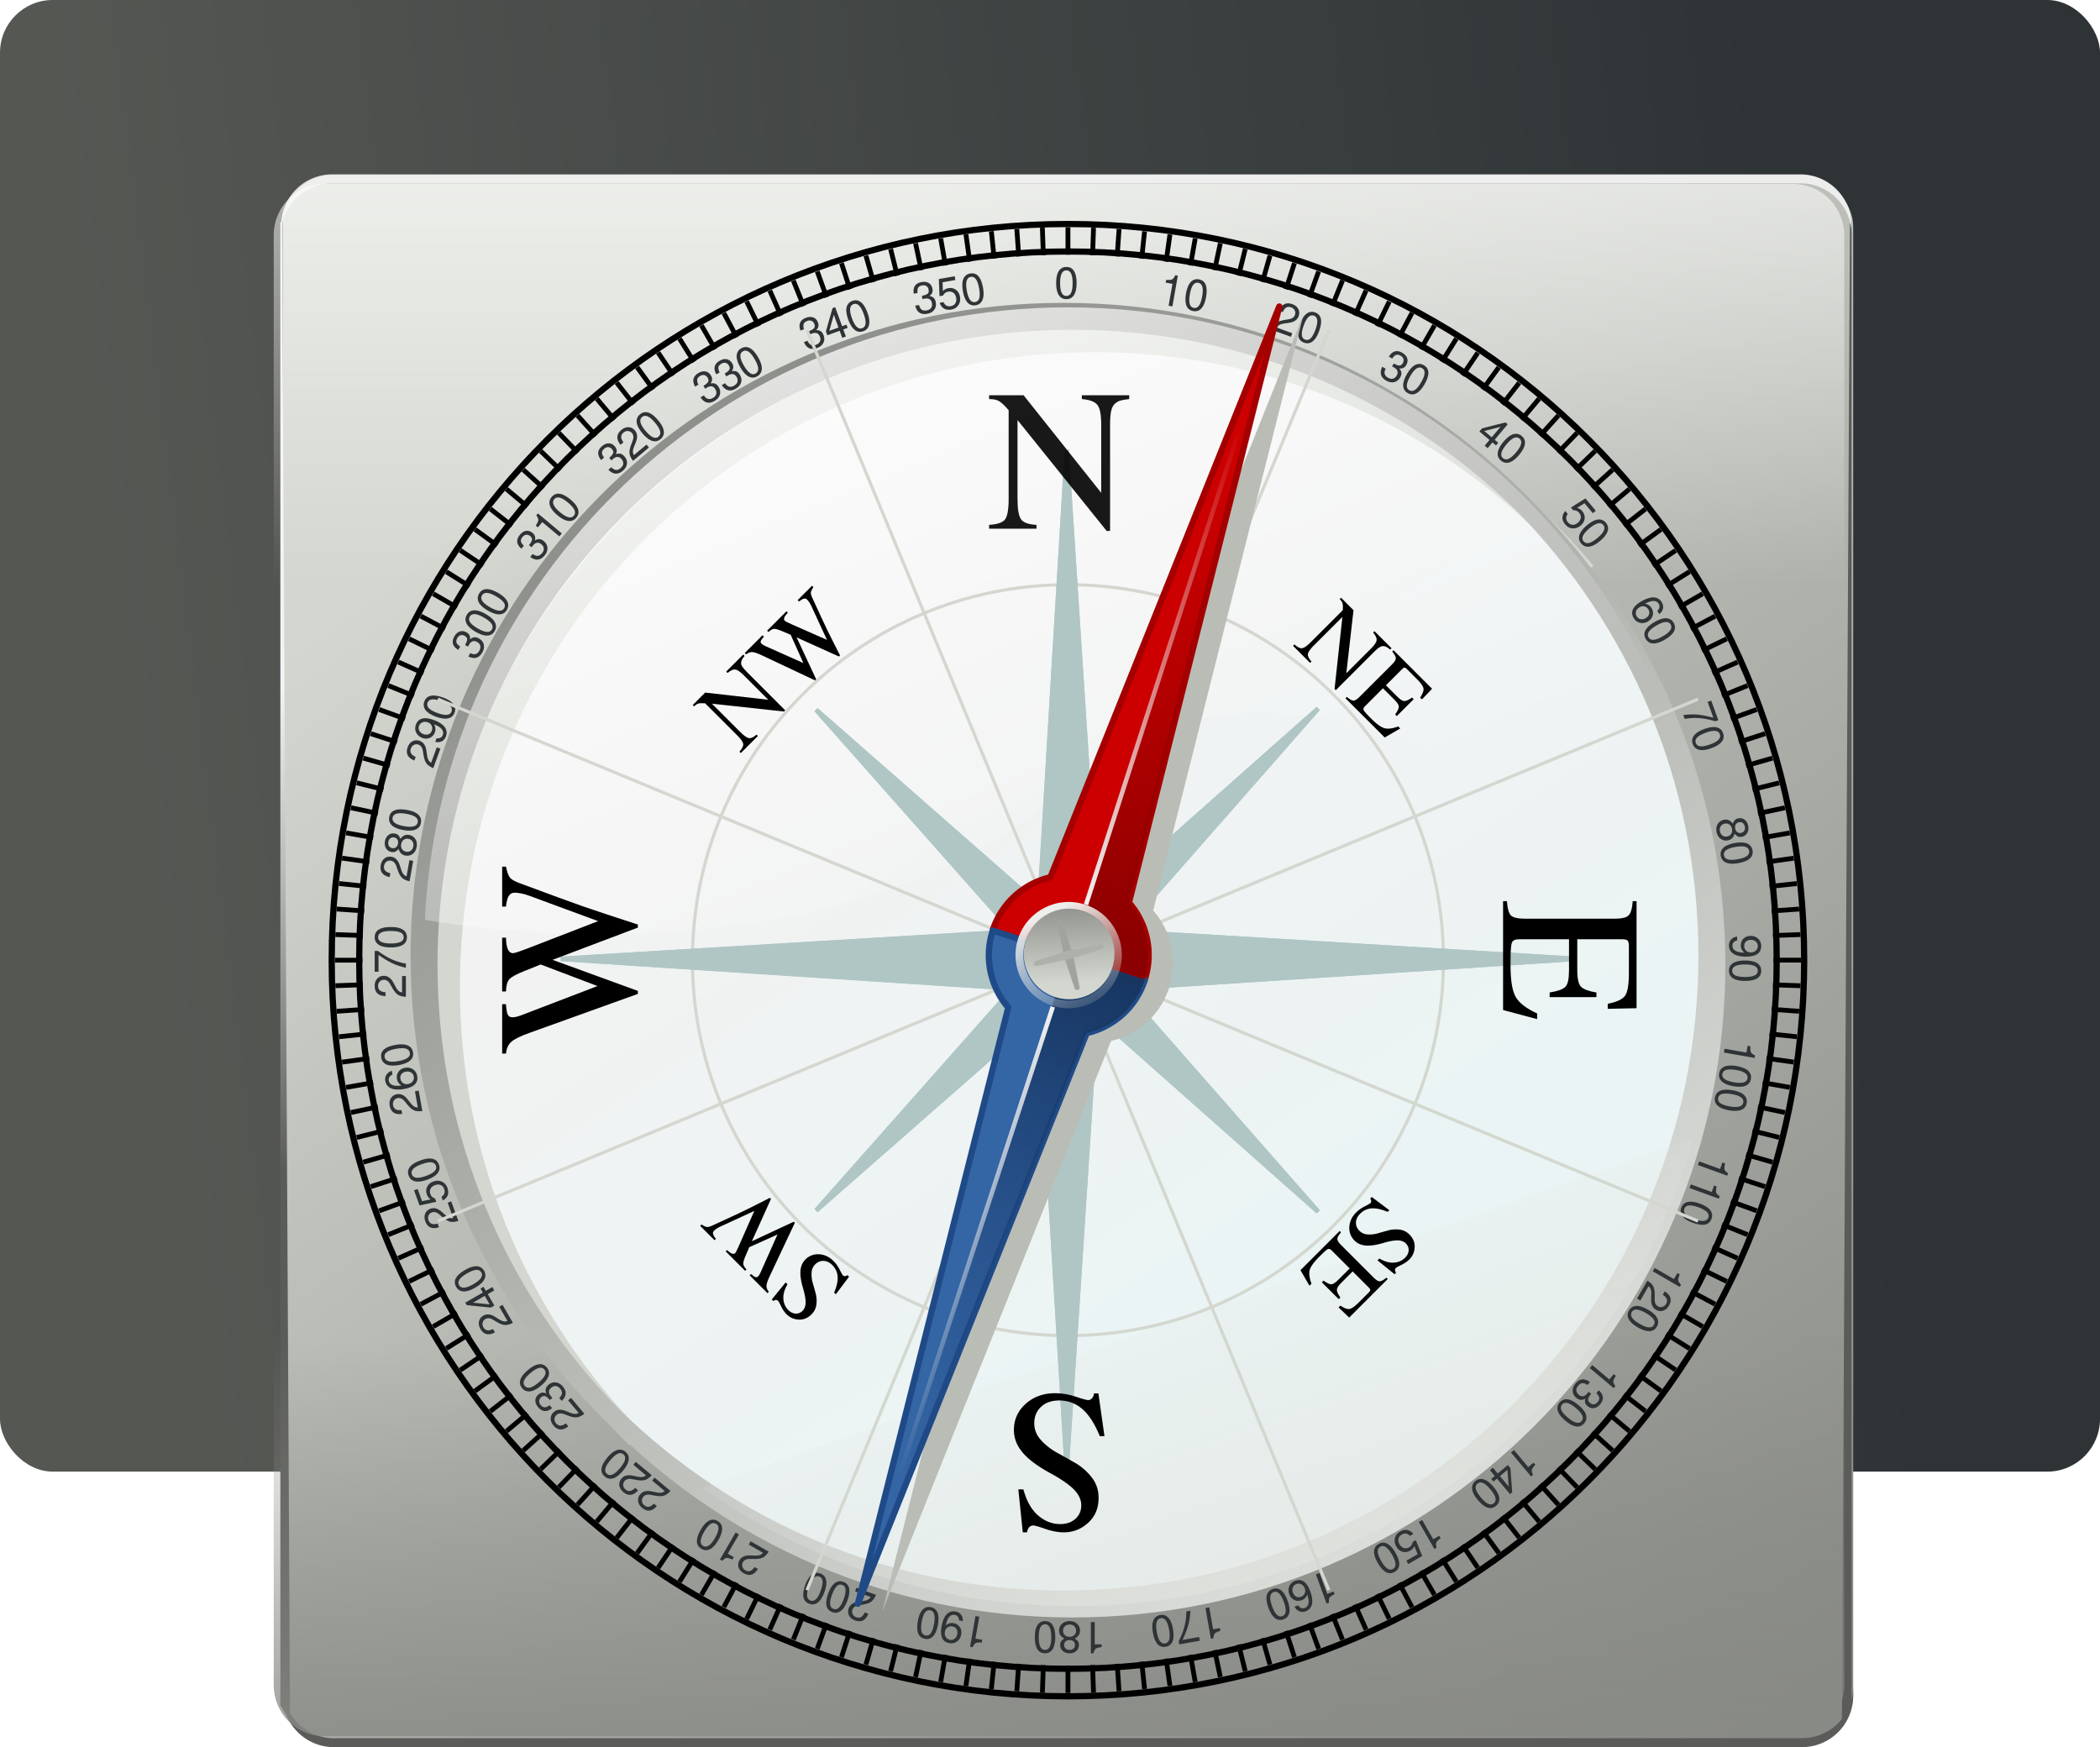
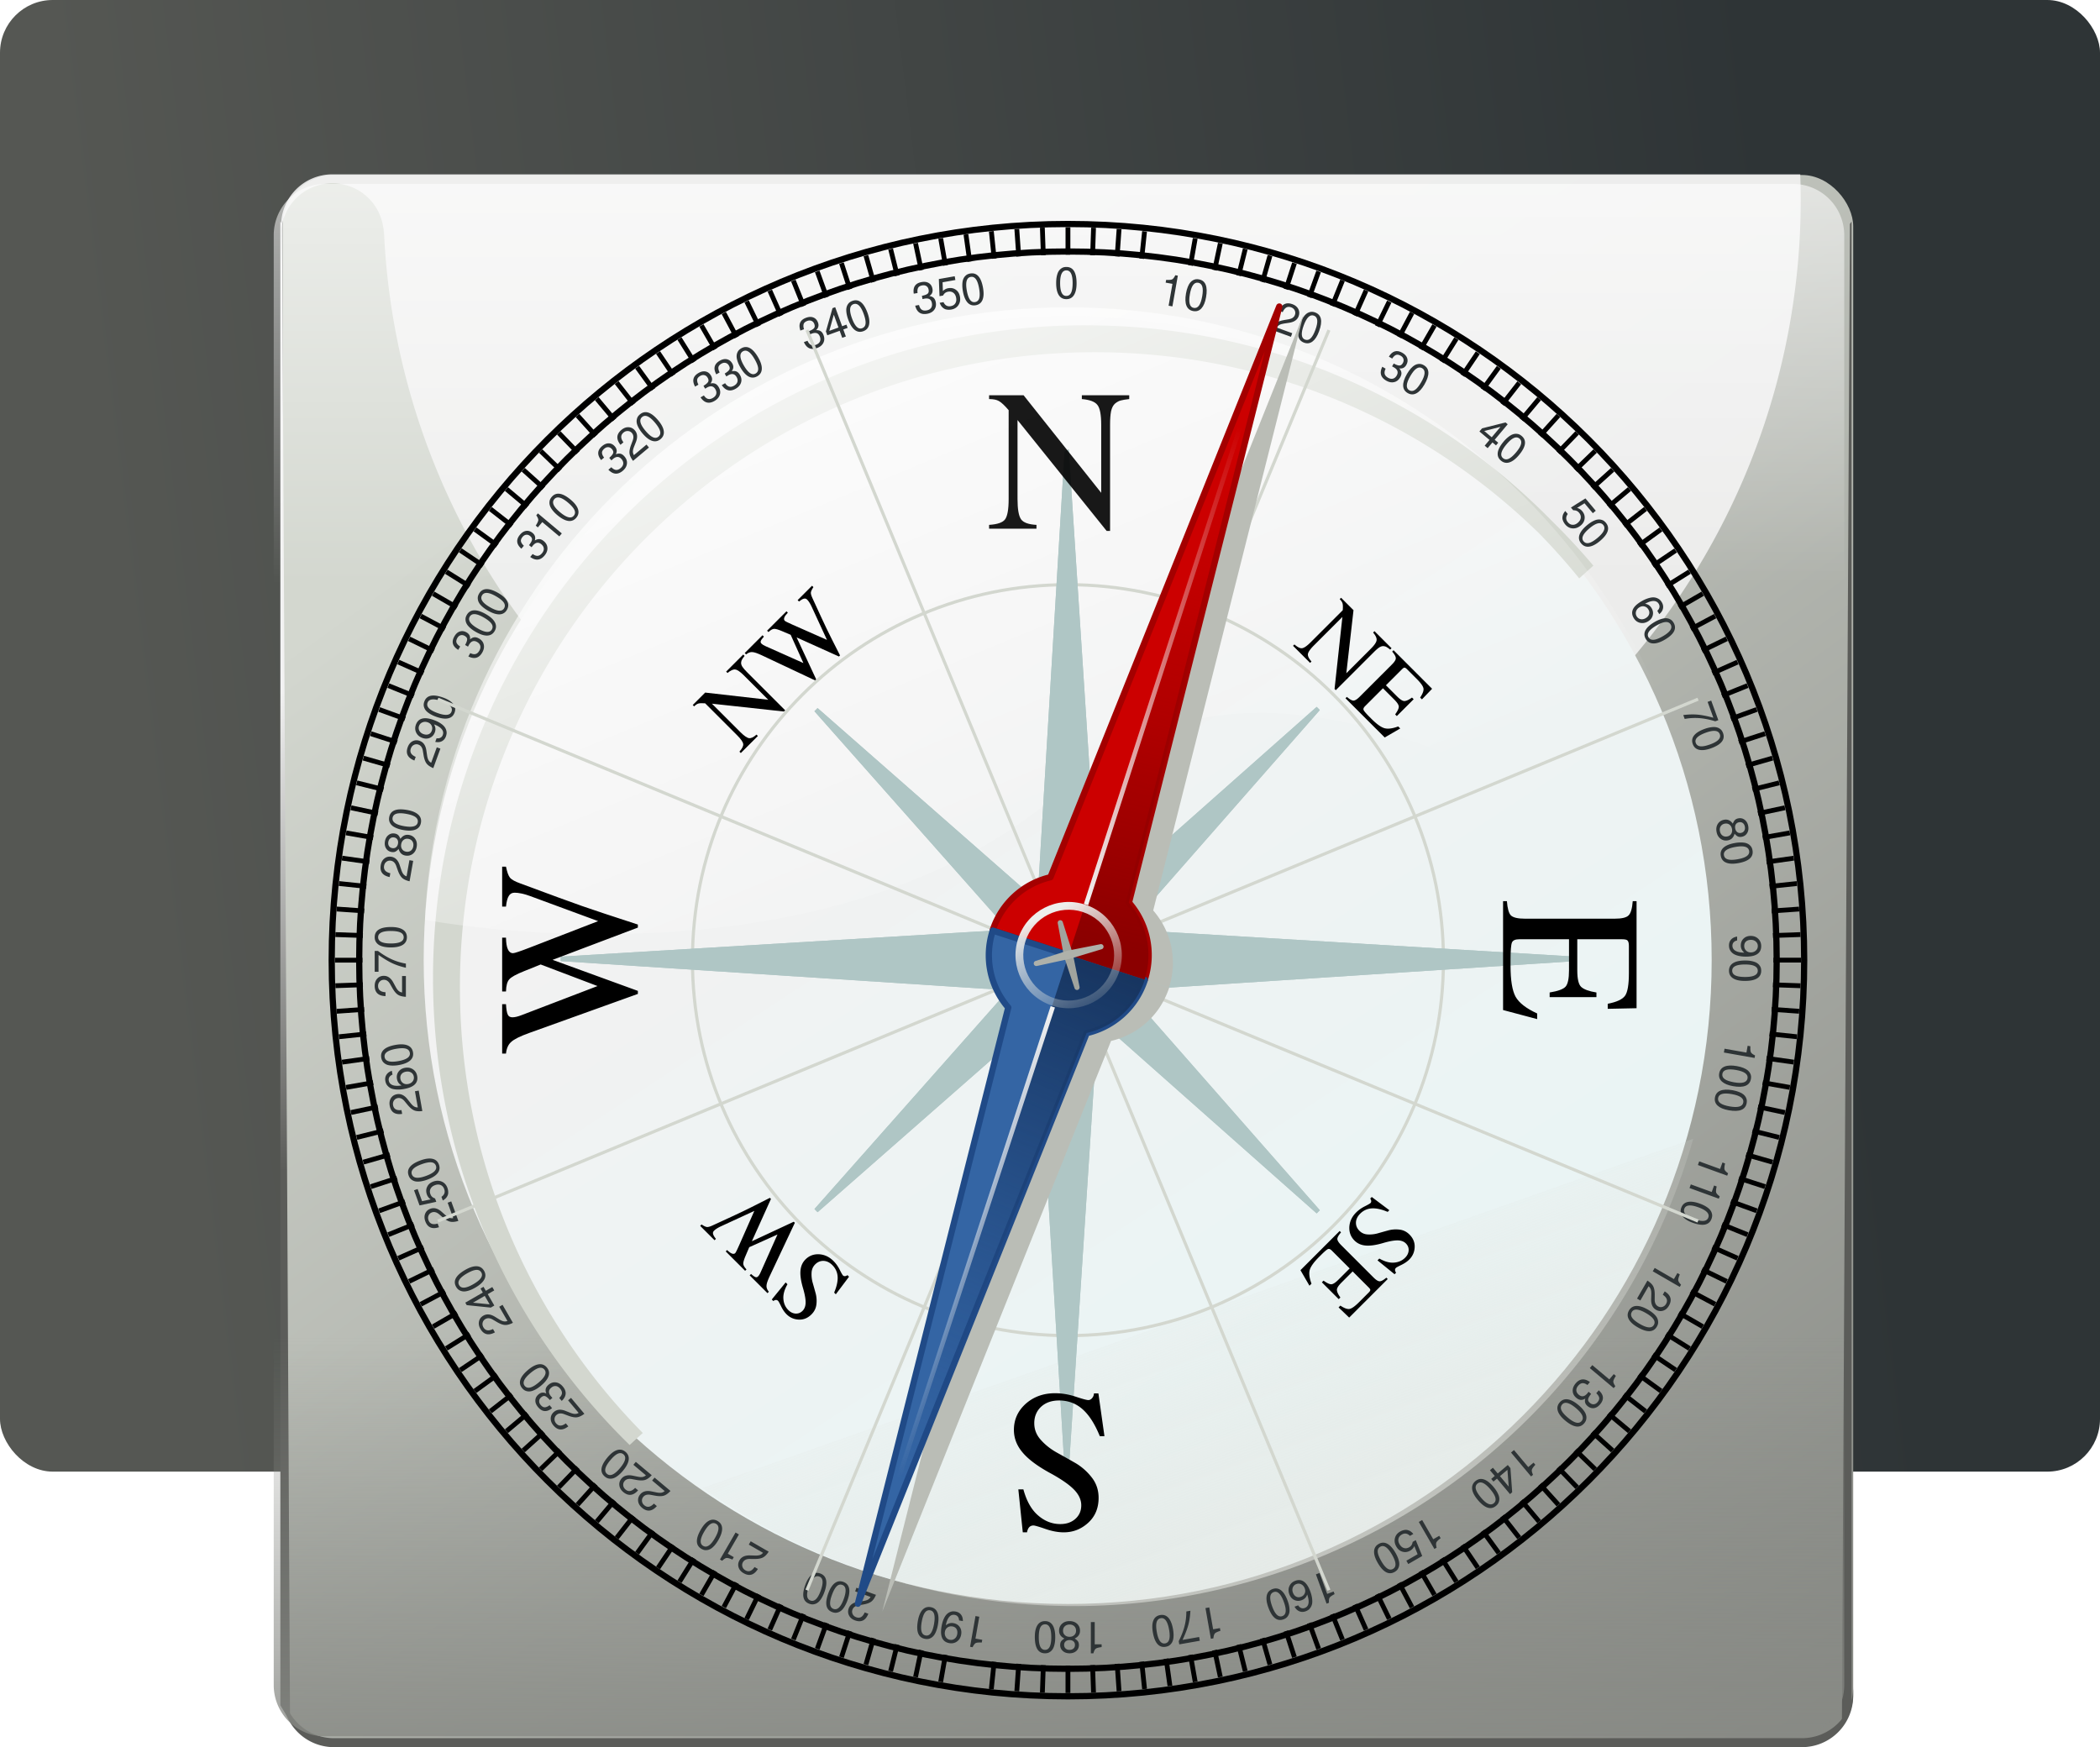
<svg xmlns="http://www.w3.org/2000/svg" xmlns:xlink="http://www.w3.org/1999/xlink" viewBox="0 0 468 389.41">
  <defs>
    <linearGradient id="b">
      <stop offset="0" stop-color="#f2f2f2" />
      <stop offset="1" stop-color="#f2f2f2" stop-opacity="0" />
    </linearGradient>
    <linearGradient id="a">
      <stop offset="0" stop-color="#d3d7cf" />
      <stop offset="1" stop-color="#888a85" />
    </linearGradient>
    <linearGradient id="m" y2="827.36" xlink:href="#a" gradientUnits="userSpaceOnUse" x2="557.14" gradientTransform="translate(-21.429 -525.93)" y1="509.51" x1="327.14" />
    <linearGradient id="e" y2="699.36" gradientUnits="userSpaceOnUse" x2="225.56" y1="591.86" x1="224">
      <stop offset="0" stop-color="#f2f2f2" />
      <stop offset="1" stop-color="#5b5c59" />
    </linearGradient>
    <linearGradient id="f" y2="566.36" gradientUnits="userSpaceOnUse" x2="400" gradientTransform="translate(-2 2)" y1="411.36" x1="400">
      <stop offset="0" stop-color="#fff" />
      <stop offset="1" stop-color="#fff" stop-opacity="0" />
    </linearGradient>
    <linearGradient id="g" y2="739.36" gradientUnits="userSpaceOnUse" x2="398" gradientTransform="matrix(1 0 0 -1 0 1475.7)" y1="629.36" x1="398">
      <stop offset="0" stop-color="#888a85" />
      <stop offset="1" stop-color="#888a85" stop-opacity="0" />
    </linearGradient>
    <linearGradient id="h" y2="149.63" gradientUnits="userSpaceOnUse" x2="303.35" y1="59.237" x1="244.37">
      <stop offset="0" stop-color="#eaf4f4" />
      <stop offset="1" stop-color="#f2f2f2" />
    </linearGradient>
    <linearGradient id="j" y2="878" gradientUnits="userSpaceOnUse" x2="153" gradientTransform="translate(346.5 -50.138)" y1="596" x1="-42">
      <stop offset="0" stop-color="#8e908b" />
      <stop offset="1" stop-color="#eaece9" />
    </linearGradient>
    <linearGradient id="v" y2="372.05" gradientUnits="userSpaceOnUse" x2="372.05" gradientTransform="rotate(57.491 372.04 372.04)" y1="372.05" x1="372.05">
      <stop offset="0" stop-color="#888a85" />
      <stop offset="1" stop-color="#d3d7cf" />
    </linearGradient>
    <linearGradient id="l" y2="205.2" gradientUnits="userSpaceOnUse" x2="62.016" gradientTransform="translate(338 189)" y1="65.5" x1="4">
      <stop offset="0" stop-color="#fff" />
      <stop offset="1" stop-color="#fff" stop-opacity="0" />
    </linearGradient>
    <linearGradient id="k" y2="364" gradientUnits="userSpaceOnUse" x2="-8" gradientTransform="rotate(-19.416 481.465 -844.712)" y1="475" x1="-8">
      <stop offset="0" stop-color="#e2e4df" />
      <stop offset="1" stop-color="#e2e4df" stop-opacity="0" />
    </linearGradient>
    <linearGradient id="d" y2="827.36" xlink:href="#a" gradientUnits="userSpaceOnUse" x2="557.14" y1="509.51" x1="327.14" />
    <linearGradient id="u" y2="372.05" gradientUnits="userSpaceOnUse" x2="372.05" gradientTransform="rotate(-32.509 372.057 372.044)" y1="372.05" x1="372.05">
      <stop offset="0" stop-color="#888a85" />
      <stop offset="1" stop-color="#babdb6" />
    </linearGradient>
    <linearGradient id="o" y2="231.08" gradientUnits="userSpaceOnUse" x2="372.05" y1="365.79" x1="383.96">
      <stop offset="0" stop-color="#8b0000" />
      <stop offset="1" stop-color="#a40000" stop-opacity="0" />
    </linearGradient>
    <linearGradient id="p" y2="523.4" gradientUnits="userSpaceOnUse" x2="372.03" y1="372.06" x1="382.95">
      <stop offset="0" stop-color="#173560" />
      <stop offset="1" stop-color="#204a87" stop-opacity="0" />
    </linearGradient>
    <linearGradient id="q" y2="223.31" xlink:href="#b" gradientUnits="userSpaceOnUse" x2="372.11" gradientTransform="matrix(1 0 0 .923 0 14.363)" y1="372.3" x1="372.11" />
    <linearGradient id="r" y2="223.31" xlink:href="#b" gradientUnits="userSpaceOnUse" x2="372.11" gradientTransform="matrix(1 0 0 -.91 0 725.31)" y1="372.3" x1="372.11" />
    <linearGradient id="s" y2="386.55" gradientUnits="userSpaceOnUse" x2="386.55" y1="362.61" x1="363.45">
      <stop offset="0" stop-color="#eeeeec" />
      <stop offset="1" stop-color="#d3d7cf" stop-opacity="0" />
    </linearGradient>
    <linearGradient id="t" y2="370.93" gradientUnits="userSpaceOnUse" x2="307.96" y1="335.03" x1="286.02">
      <stop offset="0" stop-color="#888a85" />
      <stop offset="1" stop-color="#d3d7cf" />
    </linearGradient>
    <linearGradient id="c" y2="471" gradientUnits="userSpaceOnUse" x2="206" y1="425" x1="581">
      <stop offset="0" stop-color="#2e3436" />
      <stop offset="1" stop-color="#555753" />
    </linearGradient>
    <filter id="n" color-interpolation-filters="sRGB">
      <feGaussianBlur stdDeviation="1.039" />
    </filter>
    <filter id="i" color-interpolation-filters="sRGB">
      <feGaussianBlur stdDeviation="1.27" />
    </filter>
  </defs>
  <g transform="translate(-162 -186)">
    <rect ry="11.751" height="328" width="468" y="186" x="162" fill="url(#c)" />
    <rect ry="11.429" transform="translate(0 -252.36)" height="350" width="350" y="477.36" x="225" fill="url(#d)" />
    <path d="M574.27 235.91l-1.786 333.74 2.156-3.571v-330.7l-.37.535z" fill="#5b5c59" />
-     <path d="M236.08 224.86a11.42 11.42 0 00-11.438 11.438v2a11.42 11.42 0 0111.438-11.438H563.2a11.42 11.42 0 0111.438 11.438v-2A11.42 11.42 0 00563.2 224.86H236.08z" opacity=".9" fill="#f2f2f2" />
+     <path d="M236.08 224.86a11.42 11.42 0 00-11.438 11.438v2a11.42 11.42 0 0111.438-11.438a11.42 11.42 0 0111.438 11.438v-2A11.42 11.42 0 00563.2 224.86H236.08z" opacity=".9" fill="#f2f2f2" />
    <path d="M236.44 575.41a11.42 11.42 0 01-11.438-11.438v-2a11.42 11.42 0 0011.438 11.438h327.12a11.42 11.42 0 0011.438-11.438v2a11.42 11.42 0 01-11.438 11.438H236.44z" fill="#5b5c59" />
    <path d="M224.85 488.27l1.786 333.74-2.157-3.571v-330.7l.371.535z" transform="translate(0 -252.36)" fill="url(#e)" />
    <path transform="translate(0 -252.36)" d="M234.44 479.36a11.42 11.42 0 00-11.438 11.438v77.562h350v-77.562a11.42 11.42 0 00-11.438-11.438h-327.12z" fill="url(#f)" />
    <path d="M234.44 825.36a11.42 11.42 0 01-11.438-11.438V736.36h350v77.562a11.42 11.42 0 01-11.438 11.438h-327.12z" transform="translate(0 -252.36)" fill="url(#g)" />
    <path d="M379 107c0 50.81-41.19 92-92 92s-92-41.19-92-92 41.19-92 92-92 92 41.19 92 92z" transform="rotate(180 423.83 283.45) scale(1.56)" fill="url(#h)" />
    <path style="block-progression:tb;text-indent:0;text-transform:none" transform="translate(0 -252.36)" d="M404 510.86c-80.334 0-145.5 65.166-145.5 145.5 0 40.675 16.702 77.467 43.625 103.88l.188.188 2.937-2.688c-.106-.103-.207-.209-.313-.313-25.02-25.52-40.438-60.484-40.438-99.062 0-78.172 63.328-141.5 141.5-141.5 38.578 0 73.542 15.418 99.062 40.438a141.956 141.956 0 018.876 9.97l3.156-2.845a146.254 146.254 0 00-9.22-9.937c-26.407-26.923-63.2-43.625-103.88-43.625z" filter="url(#i)" color="#000" fill="#d3d7cf" />
-     <path style="block-progression:tb;text-indent:0;text-transform:none" transform="translate(0 -252.36)" d="M399 505.86c-80.334 0-145.5 65.166-145.5 145.5 0 40.675 16.702 77.467 43.625 103.88 26.408 26.923 63.2 43.625 103.88 43.625 80.334 0 145.5-65.166 145.5-145.5 0-40.675-16.702-77.467-43.625-103.88-26.408-26.923-63.2-43.625-103.88-43.625zm2 6c38.578 0 73.542 15.418 99.062 40.438 25.02 25.521 40.438 60.484 40.438 99.062 0 78.172-63.328 141.5-141.5 141.5-38.578 0-73.542-15.418-99.062-40.438-25.02-25.52-40.44-60.48-40.44-99.06 0-78.172 63.328-141.5 141.5-141.5z" color="#000" fill="url(#j)" />
    <path d="M318.54 517.63c36.693 25.878 84.945 34.208 130.52 18.146 45.572-16.062 77.937-52.806 90.294-95.973l-220.81 77.827z" opacity=".8" fill="url(#k)" />
    <path d="M400 254.5c-76.903 0-139.66 60.502-143.31 136.5 0 0 90.613 17.662 143.33-30 54.436-49.218 143.33 30 143.33 30-3.66-76-66.45-136.5-143.35-136.5z" opacity=".8" fill="url(#l)" />
  </g>
  <path transform="translate(-162 -186)" d="M205.72-24.281v-4.281h-2.156v4.281h2.156zM553.56-28.562h-2.156v4.281h2.156v-4.281z" opacity=".6" fill="url(#m)" />
  <path d="M402.075 214c0 90.613-73.459 164.076-164.076 164.076S73.923 304.617 73.923 214 147.383 49.924 238 49.924 402.075 123.383 402.075 214z" stroke="#000" stroke-width="1.385" fill="none" />
  <path d="M237.464 50.643v6.128h1.072v-6.128h-1.072zM238.534 377.349v-6.128h-1.072v6.128h1.072zM209.108 53.217l1.064 6.035 1.056-.186-1.064-6.035-1.056.186zM266.89 374.783l-1.063-6.035-1.057.186 1.065 6.035 1.056-.186zM181.621 60.677l2.096 5.758 1.008-.367-2.096-5.758-1.008.367zM294.377 367.323l-2.096-5.758-1.008.366 2.096 5.759 1.008-.367zM155.86 72.802l3.063 5.307.929-.536-3.064-5.307-.929.536zM320.14 355.198l-3.065-5.307-.928.536 3.064 5.307.928-.536zM132.589 89.209l3.939 4.694.821-.69-3.939-4.694-.821.69zM343.41 338.791l-3.94-4.694-.821.689 3.939 4.694.821-.689zM112.514 109.407l4.694 3.939.69-.822-4.695-3.939-.69.822zM363.485 318.593l-4.695-3.939-.689.822 4.694 3.939.69-.822zM96.262 132.783l5.307 3.064.536-.929-5.307-3.064-.536.93zM379.736 295.217l-5.307-3.064-.536.928 5.307 3.064.536-.928zM84.317 158.635l5.758 2.096.367-1.008-5.759-2.096-.366 1.008zM391.682 269.365l-5.759-2.096-.366 1.007 5.758 2.096.367-1.007zM77.036 186.162l6.035 1.064.187-1.056-6.035-1.064-.187 1.056zM398.962 241.837l-6.035-1.064-.186 1.056 6.035 1.065.186-1.057zM74.642 214.54h6.128v-1.073h-6.128v1.072zM401.356 213.46h-6.128v1.073h6.128v-1.072zM77.216 242.892l6.035-1.065-.186-1.056-6.035 1.064.186 1.057zM398.782 185.108l-6.035 1.064.187 1.057 6.034-1.065-.186-1.056zM84.676 270.378l5.758-2.096-.366-1.008-5.759 2.096.367 1.008zM391.322 157.622l-5.758 2.096.367 1.008 5.758-2.096-.367-1.008zM96.801 296.14l5.307-3.064-.536-.929-5.307 3.064.536.929zM379.197 131.86l-5.307 3.064.536.929 5.307-3.064-.536-.93zM113.208 319.41l4.694-3.939-.689-.821-4.694 3.939.69.821zM362.79 108.59l-4.694 3.939.69.821 4.694-3.939-.69-.821zM133.406 339.486l3.94-4.695-.822-.69-3.94 4.695.822.69zM342.592 88.514l-3.939 4.695.822.689 3.939-4.694-.822-.69zM156.782 355.737l3.064-5.307-.928-.536-3.064 5.307.928.536zM319.216 72.263l-3.064 5.307.929.536 3.064-5.307-.929-.536zM182.635 367.683l2.095-5.759-1.007-.367-2.096 5.759 1.008.367zM293.364 60.317l-2.096 5.759 1.008.366 2.096-5.758-1.008-.367zM210.162 374.963l1.064-6.035-1.056-.186-1.065 6.034 1.057.187z" />
  <g fill="#2e3436">
    <path d="M235.374 63.087c0-.582.049-1.095.147-1.54.098-.444.222-.79.373-1.039.15-.255.33-.46.539-.617.209-.157.408-.262.598-.314.196-.052.402-.078.618-.078 1.516 0 2.274 1.215 2.274 3.647 0 1.144-.196 2.02-.588 2.628-.386.601-.948.902-1.686.902-.745 0-1.31-.304-1.697-.912-.385-.615-.578-1.507-.578-2.677m3.667-.02c0-1.869-.464-2.804-1.392-2.804-.929 0-1.393.945-1.393 2.834 0 1.909.458 2.863 1.373 2.863.484 0 .84-.235 1.069-.706.229-.47.343-1.2.343-2.187M243.968 366.49h1.54v.617c-.667.085-1.102.203-1.305.353-.202.15-.379.494-.53 1.03h-.568v-6.952h.863v4.952M237.219 365.199c-.798-.38-1.196-.958-1.196-1.736 0-.634.219-1.15.657-1.549.431-.399.99-.598 1.676-.598.687 0 1.249.2 1.687.598.431.405.647.925.647 1.56 0 .77-.396 1.346-1.187 1.725.353.222.599.438.736.647.137.209.206.474.206.794 0 .543-.193.987-.579 1.333-.392.347-.895.52-1.51.52-.614 0-1.114-.173-1.5-.52-.392-.346-.588-.79-.588-1.333 0-.327.068-.595.206-.804.137-.21.385-.422.745-.637m.265 2.225c.215.203.506.304.872.304s.66-.101.883-.304c.215-.196.323-.46.323-.794 0-.327-.108-.591-.323-.794-.223-.196-.517-.294-.883-.294-.36 0-.65.098-.872.294-.223.196-.334.458-.334.784 0 .34.111.608.334.804m-.177-2.99c.268.255.618.382 1.05.382.43 0 .78-.127 1.048-.382.268-.248.402-.575.402-.98 0-.406-.13-.736-.392-.99-.268-.256-.614-.383-1.04-.383-.437 0-.79.124-1.058.372-.275.255-.412.589-.412 1 0 .406.134.733.402.98M235.168 364.905c0 .581-.049 1.094-.147 1.539-.098.444-.222.79-.373 1.04-.15.254-.33.46-.539.617-.209.157-.408.261-.598.314a2.388 2.388 0 01-.618.078c-1.516 0-2.274-1.216-2.274-3.647 0-1.144.196-2.02.588-2.628.386-.601.948-.902 1.686-.902.745 0 1.31.304 1.697.912.385.614.578 1.507.578 2.677m-3.667.02c0 1.869.464 2.803 1.392 2.803.929 0 1.393-.944 1.393-2.833 0-1.909-.458-2.863-1.373-2.863-.484 0-.84.235-1.069.706-.229.47-.343 1.2-.343 2.186M205.531 63.61c-.489.086-.803.28-.942.584-.134.296-.168.667-.102 1.113l-.85.15c-.228-1.48.357-2.343 1.754-2.589.65-.115 1.188-.037 1.614.233.432.27.7.696.803 1.282.123.695-.112 1.225-.705 1.588.437.07.768.217.993.442.225.22.376.548.453.986.115.65-.006 1.206-.363 1.667-.35.46-.876.752-1.578.875-1.403.248-2.287-.357-2.65-1.812l.85-.15c.12.49.316.833.59 1.03s.643.256 1.106.174c.444-.078.77-.259.98-.541.208-.289.274-.65.198-1.08-.147-.83-.693-1.163-1.64-.996l-.355.073-.106.019-.128-.725c.61-.12 1.027-.274 1.253-.46.233-.186.312-.49.238-.908-.063-.36-.223-.624-.478-.791-.25-.175-.561-.23-.935-.164M212.763 61.571l.149.84-2.849.503.067 1.96a2.13 2.13 0 011.192-.639c.656-.116 1.225.003 1.705.356.486.346.788.857.908 1.533.127.72.012 1.348-.346 1.883-.357.534-.88.862-1.568.983-.264.047-.514.06-.75.043a2.725 2.725 0 01-.586-.106 1.86 1.86 0 01-.452-.249 3.835 3.835 0 01-.331-.3 3.07 3.07 0 01-.24-.346 3.96 3.96 0 01-.153-.301 6.347 6.347 0 01-.093-.243l.85-.15c.334.731.869 1.032 1.602.902.464-.081.803-.287 1.017-.617.22-.33.287-.74.2-1.23-.089-.509-.294-.884-.616-1.126-.322-.248-.712-.332-1.17-.252-.263.047-.48.135-.65.264-.17.123-.335.322-.492.595l-.782.138-.146-3.817 3.534-.624M214.585 64.892a7.197 7.197 0 01-.122-1.541c.02-.455.081-.818.186-1.088.104-.277.245-.511.424-.702.179-.191.357-.329.535-.413.184-.086.382-.147.594-.185 1.494-.263 2.452.803 2.874 3.197.198 1.127.157 2.023-.123 2.69-.276.66-.777 1.053-1.504 1.181-.734.13-1.344-.071-1.83-.603-.486-.538-.83-1.383-1.034-2.536m3.608-.656c-.325-1.84-.944-2.68-1.858-2.52-.914.162-1.207 1.172-.879 3.033.331 1.88.948 2.74 1.849 2.581.476-.084.786-.378.93-.88.143-.504.13-1.242-.042-2.214M270.355 363.14l1.516-.267.107.608c-.642.2-1.05.391-1.223.574-.174.184-.288.552-.343 1.106l-.56.099-1.207-6.846.85-.15.86 4.876M262.809 366.504l-.126-.715c.59-1.166 1.024-2.281 1.301-3.346.272-1.056.405-2.148.398-3.276l.908-.16c-.059 1.172-.212 2.221-.46 3.148-.249.926-.679 2.044-1.29 3.354l3.697-.652.148.84-4.576.807M261.413 363.107c.101.573.142 1.087.123 1.542-.02.455-.082.817-.187 1.088a2.078 2.078 0 01-.424.702c-.178.19-.357.329-.534.413a2.388 2.388 0 01-.595.184c-1.493.264-2.451-.802-2.873-3.197-.199-1.126-.158-2.023.123-2.69.275-.659.776-1.052 1.504-1.18.734-.13 1.343.071 1.829.603.486.538.831 1.383 1.034 2.535m-3.608.657c.325 1.84.944 2.68 1.858 2.52.914-.162 1.207-1.173.88-3.033-.332-1.88-.948-2.74-1.85-2.581-.476.084-.786.377-.93.88-.143.504-.13 1.241.042 2.214M179.916 71.526c-.466.17-.742.416-.826.74-.08.314-.05.685.092 1.113l-.81.295c-.482-1.417-.056-2.369 1.277-2.854.62-.226 1.164-.243 1.63-.05.473.189.81.563 1.014 1.122.241.664.102 1.226-.42 1.687.443-.008.795.08 1.056.262.26.177.465.475.617.892.226.62.203 1.189-.068 1.705-.265.514-.732.893-1.402 1.136-1.339.488-2.314.046-2.924-1.325l.81-.295c.204.462.457.766.761.913s.677.14 1.12-.021c.423-.155.713-.389.87-.703.155-.321.157-.687.007-1.099-.288-.792-.884-1.024-1.787-.695l-.337.133-.102.037-.251-.691c.579-.225.964-.448 1.154-.67.197-.225.222-.537.077-.936-.125-.344-.328-.576-.609-.697-.276-.129-.592-.129-.949.001M187.126 73.728l-2.755 1.002-.312-.856 1.471-5.19.6-.217 1.542 4.238.967-.352.265.728-.967.352.57 1.566-.81.295-.571-1.566m-.265-.728l-1.04-2.856-1.005 3.6L186.86 73M189.032 71.225a7.196 7.196 0 01-.388-1.497c-.06-.45-.062-.819-.005-1.104.054-.29.152-.545.295-.764.143-.22.295-.386.455-.5.166-.116.35-.211.554-.285 1.425-.518 2.553.365 3.385 2.65.39 1.075.506 1.965.345 2.67-.156.697-.582 1.172-1.276 1.424-.7.255-1.335.163-1.906-.276-.572-.446-1.058-1.218-1.459-2.318m3.44-1.272c-.64-1.757-1.396-2.477-2.268-2.16-.872.318-.985 1.365-.34 3.14.654 1.793 1.41 2.534 2.27 2.22.455-.165.709-.508.763-1.028.054-.52-.088-1.245-.425-2.172M295.764 355.252l1.447-.527.211.58c-.597.309-.965.568-1.104.778-.14.21-.188.594-.146 1.149l-.534.194-2.378-6.532.81-.295 1.694 4.653M292.015 354.72c.21.578.342 1.104.397 1.578.056.48.053.874-.008 1.182-.068.31-.182.58-.341.813-.163.24-.33.42-.503.538-.18.12-.376.22-.59.298-.498.181-.965.18-1.4-.002-.441-.18-.799-.523-1.073-1.028l.81-.295c.182.288.4.484.653.587.253.102.52.102.803 0 .467-.17.748-.516.843-1.038.092-.513-.005-1.17-.29-1.971-.18.615-.591 1.04-1.236 1.275-.584.212-1.133.193-1.649-.058-.515-.25-.884-.68-1.105-1.288-.233-.639-.222-1.24.031-1.806.25-.557.684-.948 1.305-1.174 1.462-.532 2.58.265 3.353 2.39m-2.096 1.18c.4-.145.678-.393.836-.742.16-.344.167-.718.02-1.124-.153-.417-.406-.722-.76-.913a1.308 1.308 0 00-1.1-.069 1.295 1.295 0 00-.787.735c-.148.36-.146.745.003 1.157.16.436.398.739.717.908.321.175.678.191 1.071.048M286.953 356.772c.2.547.329 1.046.388 1.497.06.451.062.819.006 1.104a2.078 2.078 0 01-.296.765 1.827 1.827 0 01-.454.5c-.167.115-.351.21-.554.284-1.425.519-2.553-.364-3.385-2.65-.391-1.074-.507-1.964-.346-2.67.157-.697.582-1.172 1.276-1.424.7-.255 1.336-.163 1.906.276.573.446 1.059 1.218 1.46 2.318m-3.44 1.273c.64 1.756 1.395 2.476 2.267 2.158.873-.317.986-1.363.34-3.138-.653-1.794-1.41-2.534-2.27-2.221-.454.165-.708.508-.762 1.029-.054.52.087 1.244.425 2.172M156.054 83.784c-.43.249-.659.539-.686.872-.024.323.07.684.285 1.08l-.747.432c-.72-1.313-.466-2.324.762-3.033.572-.33 1.104-.44 1.597-.333.498.105.896.415 1.193.93.353.612.313 1.19-.12 1.734.434-.085.796-.06 1.085.075.286.13.54.386.763.771.33.572.406 1.136.229 1.691-.172.552-.567 1.006-1.184 1.363-1.234.712-2.27.446-3.11-.798l.748-.431c.28.42.582.675.907.767s.69.02 1.098-.215c.39-.226.636-.507.736-.844.097-.343.035-.704-.184-1.083-.421-.73-1.048-.855-1.88-.375l-.31.19-.093.054-.368-.637c.532-.321.872-.608 1.02-.86.155-.256.126-.567-.086-.935-.183-.317-.423-.51-.72-.58-.295-.08-.607-.024-.935.165M160.78 81.055c-.43.249-.658.539-.685.872-.024.323.07.684.285 1.08l-.748.432c-.72-1.313-.466-2.324.763-3.033.572-.33 1.104-.44 1.596-.333.499.105.897.415 1.194.93.353.611.313 1.19-.12 1.734.434-.085.796-.06 1.085.075.286.13.54.386.762.771.33.572.407 1.136.23 1.691-.173.552-.567 1.006-1.184 1.363-1.234.712-2.27.446-3.11-.798l.748-.431c.28.42.582.675.907.767.324.092.69.02 1.098-.215.39-.226.636-.507.736-.844.096-.343.035-.704-.184-1.083-.421-.73-1.048-.855-1.88-.375l-.31.19-.093.054-.368-.637c.531-.321.871-.608 1.02-.86.155-.256.126-.567-.087-.935-.183-.317-.423-.51-.72-.58-.294-.08-.606-.024-.934.165M165 81.893a7.197 7.197 0 01-.642-1.407c-.137-.434-.203-.796-.197-1.086.003-.296.056-.564.158-.805.103-.24.224-.43.362-.57.143-.144.308-.27.495-.377 1.314-.759 2.578-.085 3.794 2.021.572.99.84 1.847.804 2.57-.033.713-.37 1.255-1.01 1.624-.644.373-1.286.392-1.924.059-.641-.34-1.254-1.016-1.84-2.03m3.167-1.85c-.935-1.619-1.804-2.196-2.608-1.732-.804.464-.734 1.514.21 3.15.955 1.653 1.828 2.25 2.621 1.793.419-.242.61-.624.573-1.146-.038-.522-.303-1.21-.796-2.065M319.412 343.072l1.333-.77.31.535c-.536.407-.853.726-.954.958-.1.231-.081.617.056 1.156l-.492.284-3.476-6.02.747-.431 2.476 4.288M313.846 348.597l-.426-.74 2.505-1.445-.733-1.819a2.13 2.13 0 01-.902 1.007c-.577.334-1.152.417-1.724.249-.575-.159-1.034-.535-1.377-1.13-.366-.634-.473-1.263-.32-1.887.153-.624.532-1.111 1.138-1.461.232-.134.462-.233.69-.296.221-.06.417-.094.586-.101.167.001.337.028.51.079.17.06.309.116.415.168.103.062.218.143.344.243.123.11.206.187.246.231.041.045.098.11.17.197l-.747.431c-.564-.572-1.17-.672-1.815-.3-.407.236-.655.545-.743.928-.094.386-.017.795.231 1.225.258.447.58.73.965.847.388.123.783.069 1.185-.163.232-.134.406-.291.52-.47.12-.175.206-.417.26-.728l.688-.397 1.442 3.537-3.108 1.795M310.999 346.099c.29.504.505.973.642 1.407.137.434.203.796.197 1.086a2.078 2.078 0 01-.158.805c-.103.24-.223.43-.361.57a2.388 2.388 0 01-.496.377c-1.313.758-2.578.085-3.794-2.021-.572-.991-.84-1.848-.804-2.57.033-.714.37-1.255 1.01-1.625.645-.372 1.286-.392 1.924-.058.641.34 1.255 1.016 1.84 2.029m-3.166 1.85c.934 1.62 1.804 2.197 2.608 1.733.803-.464.733-1.514-.212-3.15-.954-1.653-1.827-2.251-2.62-1.794-.419.242-.61.624-.572 1.146.037.522.302 1.21.796 2.065M134.686 99.993c-.38.32-.555.645-.524.977.032.323.188.661.468 1.015l-.661.555c-.937-1.168-.863-2.208.224-3.12.506-.424 1.01-.625 1.514-.605.51.017.955.253 1.337.709.454.54.515 1.117.183 1.728.413-.159.774-.197 1.082-.114.304.078.599.287.885.627.424.506.597 1.048.519 1.625-.074.574-.383 1.09-.93 1.548-1.09.916-2.158.834-3.2-.246l.66-.554c.35.364.692.564 1.027.598s.684-.1 1.045-.403c.345-.29.538-.61.578-.959.035-.354-.088-.699-.37-1.034-.541-.646-1.18-.66-1.916-.043l-.272.241-.082.07-.473-.564c.467-.41.752-.75.855-1.025.108-.278.025-.58-.248-.905-.235-.28-.505-.43-.81-.447-.304-.027-.6.082-.891.326M138.28 99.141c-.998-1.26-.929-2.368.208-3.322.505-.424 1.038-.624 1.597-.598.56.026 1.032.269 1.419.73.554.66.628 1.512.222 2.552l-.411 1.036c-.179.449-.268.814-.27 1.097-.002.283.075.552.229.806l2.801-2.35.549.653-3.546 2.975c-.461-.611-.722-1.16-.781-1.648-.064-.493.05-1.13.341-1.912l.363-.97c.25-.68.196-1.231-.16-1.657-.24-.286-.54-.44-.9-.462-.36-.022-.69.093-.99.345-.667.56-.67 1.283-.01 2.17l-.66.555M143.168 96.576a7.197 7.197 0 01-.877-1.273c-.21-.404-.338-.749-.383-1.036a2.078 2.078 0 01.016-.82c.06-.254.145-.463.257-.625.116-.166.257-.318.423-.457 1.161-.974 2.524-.53 4.087 1.332.735.876 1.148 1.673 1.238 2.391.091.709-.146 1.3-.712 1.775-.57.48-1.2.61-1.885.392-.69-.223-1.412-.782-2.164-1.679m2.796-2.372c-1.201-1.432-2.158-1.85-2.869-1.253-.71.597-.46 1.619.755 3.066 1.227 1.462 2.19 1.899 2.892 1.31.37-.31.492-.72.365-1.227-.127-.508-.508-1.14-1.143-1.896M340.584 326.986l1.18-.99.397.474c-.457.494-.714.863-.773 1.109-.058.245.027.621.257 1.129l-.436.365-4.468-5.325.66-.555 3.183 3.793M333.779 328.41l2.245-1.885.586.698.393 5.38-.488.41-2.9-3.456-.788.662-.498-.593.789-.662-1.072-1.277.661-.555 1.072 1.277m.497.594l1.954 2.328-.286-3.727-1.668 1.399M332.843 331.413c.374.445.666.87.877 1.274.21.403.338.748.383 1.035.048.292.043.565-.016.82-.06.255-.145.463-.257.625a2.388 2.388 0 01-.423.457c-1.161.975-2.524.53-4.087-1.332-.735-.876-1.148-1.673-1.238-2.39-.091-.71.146-1.301.712-1.776.57-.479 1.2-.61 1.885-.392.69.223 1.412.783 2.164 1.679m-2.796 2.372c1.201 1.432 2.158 1.85 2.869 1.253.71-.596.46-1.618-.755-3.065-1.227-1.463-2.191-1.9-2.892-1.311-.37.31-.492.72-.365 1.227.127.508.508 1.14 1.143 1.896M116.46 119.664c-.32.38-.436.732-.347 1.054.087.312.3.618.637.918l-.555.661c-1.125-.987-1.232-2.024-.32-3.11.424-.506.886-.793 1.386-.86.504-.071.984.084 1.44.466.54.454.7 1.01.48 1.67.379-.228.727-.328 1.045-.3.313.024.64.178.98.464.506.424.77.928.794 1.51.027.578-.188 1.14-.646 1.685-.916 1.092-1.981 1.197-3.195.315l.554-.661c.407.298.779.435 1.115.41s.656-.217.959-.578c.29-.345.424-.693.402-1.044-.026-.355-.207-.673-.542-.955-.646-.542-1.278-.445-1.896.291l-.226.285-.069.082-.563-.472c.389-.485.61-.87.664-1.158.058-.293-.076-.576-.401-.849-.28-.235-.572-.335-.875-.3-.304.027-.578.186-.822.476M120.857 116.368l-.99 1.18-.473-.398c.364-.565.553-.974.568-1.226.015-.251-.134-.607-.448-1.067l.365-.435 5.325 4.468-.554.66-3.793-3.182M124.22 114.827a7.197 7.197 0 01-1.085-1.102c-.278-.36-.463-.679-.557-.954a2.078 2.078 0 01-.127-.81c.015-.26.063-.48.144-.66.086-.183.199-.358.337-.523.975-1.162 2.394-.961 4.257.602.876.735 1.42 1.448 1.634 2.14.213.682.082 1.305-.393 1.871-.479.571-1.075.809-1.788.714-.719-.1-1.526-.526-2.423-1.278m2.342-2.822c-1.432-1.201-2.446-1.447-3.043-.736-.596.711-.171 1.674 1.276 2.888 1.462 1.227 2.487 1.49 3.075.79.311-.371.36-.795.147-1.273-.214-.478-.699-1.034-1.455-1.669M358.647 307.442l.99-1.179.472.397c-.363.566-.552.974-.568 1.226-.015.252.135.608.449 1.067l-.366.436-5.325-4.468.555-.661 3.793 3.182M356.028 312.508c.319-.38.434-.731.346-1.053-.088-.312-.3-.619-.637-.919l.554-.66c1.126.987 1.233 2.024.321 3.11-.424.506-.886.792-1.386.86-.504.071-.984-.084-1.44-.466-.54-.454-.7-1.01-.48-1.67-.379.228-.727.328-1.045.3-.313-.024-.64-.179-.98-.464-.506-.425-.77-.928-.794-1.51-.027-.578.188-1.14.646-1.686.916-1.091 1.981-1.196 3.195-.314l-.555.66c-.406-.298-.778-.434-1.114-.41-.337.025-.656.218-.959.578-.29.346-.424.694-.403 1.045.027.355.208.673.543.954.646.542 1.278.445 1.896-.29l.225-.285.07-.082.563.472c-.39.484-.61.87-.664 1.158-.058.293.076.576.401.849.28.235.572.335.875.299.304-.027.578-.185.822-.476M351.776 313.165c.446.373.807.74 1.085 1.102.277.36.463.678.556.953.099.28.141.55.127.81a1.827 1.827 0 01-.144.66 2.388 2.388 0 01-.337.524c-.975 1.161-2.394.96-4.256-.602-.877-.735-1.422-1.449-1.635-2.14-.213-.682-.082-1.306.393-1.872.479-.57 1.075-.808 1.789-.713.718.1 1.526.525 2.422 1.278m-2.342 2.821c1.432 1.202 2.446 1.447 3.043.736.597-.71.171-1.673-1.276-2.888-1.462-1.227-2.487-1.49-3.075-.789-.311.371-.36.795-.147 1.273.214.478.699 1.034 1.455 1.668M101.925 142.202c-.248.43-.301.796-.158 1.097.14.293.403.558.787.794l-.431.748c-1.28-.777-1.566-1.78-.857-3.008.33-.572.736-.934 1.216-1.087.484-.158.984-.089 1.5.209.61.353.865.873.762 1.561.334-.29.66-.45.977-.477.313-.031.661.064 1.046.287.572.33.92.78 1.044 1.35.127.563.013 1.154-.344 1.77-.712 1.235-1.743 1.523-3.091.865l.431-.747c.452.223.842.294 1.169.21s.608-.327.844-.735c.225-.39.297-.757.215-1.098-.088-.345-.321-.627-.7-.846-.73-.422-1.336-.217-1.816.616l-.173.319-.054.093-.637-.368c.299-.544.45-.962.453-1.255.006-.298-.175-.554-.543-.766-.317-.183-.621-.23-.914-.143-.294.079-.536.283-.726.61M105.998 140.817a7.197 7.197 0 01-1.26-.897c-.335-.307-.573-.588-.713-.842a2.078 2.078 0 01-.265-.776 1.827 1.827 0 01.027-.675c.053-.196.133-.387.24-.574.76-1.313 2.191-1.362 4.297-.146.99.572 1.651 1.18 1.981 1.823.328.635.308 1.272-.062 1.912-.372.645-.918.983-1.637 1.013-.725.027-1.594-.253-2.608-.838m1.817-3.185c-1.62-.935-2.66-1-3.125-.196-.464.803.122 1.678 1.758 2.622 1.653.954 2.708 1.035 3.166.243.242-.42.216-.845-.077-1.279-.293-.433-.867-.897-1.722-1.39M108.727 136.09a7.197 7.197 0 01-1.26-.896c-.335-.308-.573-.588-.713-.843a2.078 2.078 0 01-.265-.776 1.827 1.827 0 01.027-.675c.053-.195.133-.387.24-.574.76-1.313 2.191-1.362 4.297-.146.99.572 1.651 1.18 1.981 1.823.328.635.308 1.272-.062 1.912-.372.645-.918.983-1.637 1.013-.725.027-1.594-.252-2.608-.837m1.817-3.186c-1.62-.935-2.66-1-3.125-.196-.464.804.122 1.678 1.758 2.622 1.653.955 2.708 1.036 3.166.243.242-.419.216-.845-.077-1.279-.293-.433-.867-.896-1.722-1.39" />
    <g>
      <path d="M373.048 285.08l.77-1.332.535.309c-.26.62-.376 1.055-.347 1.305.03.251.238.576.627.974l-.284.492-6.02-3.476.43-.747 4.289 2.476M370.99 287.827c1.37.844 1.684 1.908.942 3.193-.33.572-.762.941-1.296 1.109-.535.167-1.062.1-1.583-.2-.747-.432-1.108-1.207-1.082-2.324l.032-1.114c.014-.482-.026-.856-.121-1.123a1.518 1.518 0 00-.491-.68l-1.829 3.168-.738-.426 2.313-4.008c.643.416 1.076.843 1.298 1.281.229.441.34 1.08.334 1.913l-.01 1.037c-.002.723.237 1.223.718 1.501.323.186.657.228 1.003.126.346-.102.617-.323.813-.663.435-.753.19-1.433-.734-2.042l.431-.748M367.275 291.91c.504.29.924.59 1.26.896.336.307.574.588.714.843.145.257.234.516.265.775.031.26.022.485-.027.675a2.388 2.388 0 01-.241.575c-.759 1.313-2.19 1.362-4.296.146-.991-.572-1.652-1.18-1.982-1.824-.328-.634-.307-1.271.062-1.911.373-.645.919-.983 1.638-1.013.725-.027 1.594.252 2.607.837m-1.816 3.186c1.619.935 2.66 1 3.124.196.464-.804-.122-1.678-1.758-2.622-1.652-.955-2.708-1.036-3.165-.243-.242.419-.216.845.077 1.278.293.434.867.897 1.722 1.39" />
    </g>
    <g>
      <path d="M92.348 169.506c-1.496-.593-1.99-1.587-1.482-2.981.226-.62.587-1.06 1.084-1.317.497-.257 1.029-.283 1.594-.077.81.295 1.3.995 1.468 2.1l.162 1.102c.07.478.175.84.315 1.085.14.246.34.44.601.584l1.251-3.437.802.292-1.583 4.349c-.705-.298-1.206-.644-1.5-1.037-.302-.395-.522-1.003-.661-1.826l-.17-1.022c-.124-.713-.447-1.164-.969-1.354a1.232 1.232 0 00-1.01.05c-.322.16-.55.425-.685.794-.297.817.062 1.445 1.078 1.884l-.295.81M96.676 160.482c.577.21 1.068.448 1.472.713.398.263.694.52.888.772.196.245.333.507.413.787.075.27.101.513.079.728s-.073.429-.151.644c-.181.497-.483.857-.904 1.08-.42.215-.911.266-1.475.151l.296-.81c.337.046.627.005.868-.123.242-.127.414-.333.516-.615.17-.467.088-.9-.246-1.3-.339-.409-.906-.761-1.702-1.058.338.582.4 1.168.184 1.758-.214.59-.583 1.001-1.106 1.235-.524.234-1.09.24-1.698.019-.638-.233-1.091-.624-1.357-1.173-.27-.557-.292-1.146-.067-1.766.535-1.468 1.864-1.816 3.99-1.042m-3.284 1.309a1.28 1.28 0 00.067 1.078c.181.344.477.591.889.74.436.16.824.172 1.165.039.334-.136.573-.4.716-.793.143-.393.132-.763-.035-1.108-.164-.352-.445-.6-.845-.746-.423-.154-.82-.156-1.187-.005-.375.15-.631.414-.77.795M97.156 159.735a7.196 7.196 0 01-1.396-.665c-.384-.244-.667-.479-.85-.705a2.078 2.078 0 01-.395-.718 1.827 1.827 0 01-.09-.67c.017-.202.063-.404.137-.607.519-1.425 1.92-1.722 4.205-.89 1.075.391 1.831.875 2.268 1.452.434.568.524 1.199.271 1.893-.255.7-.734 1.127-1.437 1.282-.709.152-1.613.028-2.713-.372m1.236-3.453c-1.757-.639-2.794-.522-3.111.35-.318.872.411 1.631 2.186 2.277 1.794.653 2.847.55 3.16-.31.165-.455.066-.87-.298-1.246s-1.01-.733-1.937-1.07" />
    </g>
    <g>
      <path d="M383.336 260.545l.526-1.447.58.212c-.147.655-.185 1.104-.113 1.346.071.242.334.525.786.85l-.195.534-6.532-2.378.295-.81 4.653 1.693M381.47 265.674l.526-1.447.58.212c-.148.655-.186 1.104-.114 1.346s.334.525.786.85l-.194.534-6.533-2.378.295-.81 4.653 1.693M378.837 268.272c.546.199 1.012.42 1.396.665.384.244.667.479.85.705.187.229.32.468.395.718.076.25.106.474.09.67a2.388 2.388 0 01-.137.607c-.519 1.425-1.92 1.722-4.206.89-1.075-.391-1.83-.875-2.268-1.452-.433-.568-.523-1.199-.27-1.893.254-.7.733-1.127 1.437-1.282.709-.152 1.613-.028 2.713.372m-1.236 3.453c1.757.639 2.794.523 3.111-.35.318-.872-.411-1.631-2.186-2.277-1.794-.653-2.847-.55-3.16.31-.166.455-.066.87.298 1.246s1.01.733 1.937 1.07" />
    </g>
    <g>
      <path d="M86.834 195.482c-1.575-.324-2.234-1.217-1.977-2.678.115-.65.395-1.145.84-1.485.445-.34.963-.457 1.555-.353.85.15 1.454.754 1.811 1.813l.352 1.057c.151.458.317.796.498 1.014.18.218.412.375.693.47l.635-3.6.84.147-.803 4.558c-.746-.172-1.3-.425-1.658-.76-.366-.337-.688-.898-.968-1.684l-.345-.977c-.245-.68-.641-1.07-1.189-1.166a1.232 1.232 0 00-.985.225c-.29.214-.469.515-.537.9-.151.857.312 1.413 1.388 1.67l-.15.85M89.232 186.97c.511-.72 1.15-1.013 1.916-.878.625.11 1.095.416 1.412.916.318.495.417 1.08.298 1.755-.12.676-.413 1.195-.882 1.557-.474.355-1.023.477-1.648.367-.76-.134-1.257-.623-1.493-1.468-.28.309-.535.513-.765.612-.23.099-.503.12-.818.065-.534-.095-.939-.362-1.213-.802-.273-.446-.356-.972-.25-1.577.107-.605.365-1.067.773-1.387.41-.326.881-.442 1.415-.348.322.057.574.171.756.343.182.171.349.453.499.844m-2.238-.126c-.237.178-.388.446-.451.807-.064.36-.015.668.146.922.156.246.398.398.726.456.322.057.601-.003.838-.18.232-.185.38-.458.443-.818.063-.354.016-.658-.138-.91-.155-.254-.393-.409-.715-.465-.334-.06-.618.004-.85.188m2.976.346c-.297.22-.483.542-.558.967-.075.425-.01.791.194 1.1.198.306.497.495.896.565.399.07.747 0 1.043-.214.298-.22.483-.539.557-.957.076-.431.015-.8-.183-1.108-.203-.314-.508-.507-.913-.579-.4-.07-.744.005-1.036.226M89.877 185a7.197 7.197 0 01-1.49-.412c-.42-.173-.74-.356-.959-.547a2.078 2.078 0 01-.515-.638 1.827 1.827 0 01-.205-.644 2.388 2.388 0 01.03-.622c.264-1.493 1.593-2.029 3.987-1.607 1.127.199 1.955.544 2.486 1.036.525.484.724 1.09.595 1.818-.129.733-.526 1.237-1.192 1.512-.672.273-1.584.308-2.737.105m.618-3.615c-1.841-.325-2.842-.03-3.004.884-.16.914.689 1.535 2.55 1.863 1.879.332 2.898.047 3.057-.854.084-.477-.086-.869-.51-1.176-.423-.307-1.121-.546-2.093-.717" />
    </g>
    <g>
      <path d="M389.207 234.6l.267-1.516.609.107c-.033.672.008 1.12.12 1.346.114.226.42.46.923.7l-.1.56-6.845-1.207.15-.85 4.876.86M387.066 237.616c.572.101 1.07.238 1.49.412.42.174.74.356.959.548.225.192.396.405.515.638.118.233.186.448.205.643.017.203.007.41-.03.622-.264 1.494-1.593 2.03-3.987 1.607-1.127-.199-1.955-.544-2.486-1.036-.525-.484-.724-1.09-.595-1.817.129-.734.526-1.238 1.192-1.512.672-.273 1.584-.308 2.737-.105m-.618 3.615c1.841.324 2.842.03 3.003-.884.162-.915-.688-1.536-2.548-1.864-1.88-.331-2.9-.046-3.058.855-.084.476.086.868.51 1.175.423.307 1.121.546 2.093.718M386.118 242.991c.573.101 1.07.239 1.49.412.42.174.74.356.959.548.225.192.397.405.515.638.118.233.186.448.205.644.017.202.007.409-.03.621-.264 1.494-1.593 2.03-3.987 1.607-1.127-.198-1.955-.544-2.486-1.035-.525-.485-.724-1.09-.595-1.818.13-.734.527-1.238 1.192-1.512.672-.273 1.585-.308 2.737-.105m-.618 3.615c1.841.324 2.842.03 3.004-.884.16-.914-.689-1.536-2.55-1.864-1.879-.331-2.898-.046-3.057.855-.084.476.086.868.51 1.175.423.307 1.121.546 2.093.718" />
    </g>
    <g>
      <path d="M85.916 222.015c-1.608-.045-2.412-.81-2.412-2.294 0-.66.19-1.196.568-1.608.38-.412.87-.618 1.47-.618.864 0 1.563.49 2.1 1.471l.529.98c.228.425.45.73.666.912.216.183.471.298.765.344v-3.658h.853v4.628c-.765-.039-1.353-.193-1.765-.46-.418-.269-.833-.765-1.245-1.49l-.51-.903c-.36-.627-.817-.941-1.372-.941-.373 0-.684.13-.932.392-.248.261-.373.588-.373.98 0 .87.553 1.337 1.658 1.403v.862M83.505 211.95h.726c1.046.783 2.069 1.404 3.069 1.862.993.451 2.046.771 3.157.96v.923c-1.144-.262-2.15-.595-3.02-1-.87-.406-1.896-1.024-3.079-1.854v3.756h-.853v-4.648M87.092 211.165a7.197 7.197 0 01-1.54-.147c-.444-.098-.79-.223-1.039-.373-.255-.15-.46-.33-.617-.54a1.827 1.827 0 01-.314-.597 2.388 2.388 0 01-.078-.618c0-1.517 1.215-2.275 3.647-2.275 1.144 0 2.02.196 2.628.589.601.385.902.947.902 1.686 0 .745-.304 1.31-.912 1.696-.615.386-1.507.579-2.677.579m-.02-3.667c-1.869 0-2.804.464-2.804 1.392 0 .928.945 1.392 2.834 1.392 1.909 0 2.863-.457 2.863-1.372 0-.484-.235-.84-.706-1.07-.47-.228-1.2-.342-2.187-.342" />
    </g>
    <g>
      <path d="M389.104 213.216a7.125 7.125 0 01-1.628-.167c-.464-.111-.83-.252-1.098-.422a2.229 2.229 0 01-.657-.598c-.163-.229-.27-.448-.323-.657s-.079-.428-.079-.657c0-.53.16-.97.48-1.323.321-.347.766-.563 1.334-.647v.862c-.333.072-.591.21-.774.412s-.275.454-.275.755c0 .497.226.876.677 1.137.457.268 1.11.406 1.96.412-.516-.431-.774-.96-.774-1.588 0-.628.206-1.14.618-1.54.412-.398.941-.598 1.588-.598.68 0 1.239.213 1.677.638.444.431.667.977.667 1.637 0 1.562-1.131 2.344-3.393 2.344m2.638-2.354a1.28 1.28 0 00-.432-.99c-.287-.261-.65-.392-1.088-.392-.464 0-.834.12-1.108.363-.268.242-.402.572-.402.99 0 .418.137.761.412 1.03.274.274.624.411 1.049.411.45 0 .823-.134 1.118-.402.3-.268.45-.604.45-1.01M388.908 214.082c.582 0 1.095.049 1.54.147.444.098.79.222 1.039.372.255.15.46.33.617.54.157.209.262.408.314.598.052.196.079.402.079.617 0 1.517-1.216 2.275-3.648 2.275-1.144 0-2.02-.196-2.628-.588-.6-.386-.902-.948-.902-1.687 0-.745.304-1.31.912-1.696.615-.386 1.507-.578 2.677-.578m.02 3.667c1.869 0 2.804-.464 2.804-1.393 0-.928-.945-1.392-2.834-1.392-1.909 0-2.863.458-2.863 1.373 0 .483.235.84.706 1.068.47.23 1.2.344 2.187.344" />
    </g>
    <g>
      <path d="M89.621 248.267c-1.591.234-2.516-.38-2.773-1.84-.115-.65-.021-1.211.28-1.683.302-.471.75-.759 1.341-.863.85-.15 1.624.211 2.322 1.084l.692.873c.299.379.57.64.815.783.244.142.515.21.813.205l-.635-3.602.84-.148.803 4.557c-.76.095-1.366.046-1.818-.147-.458-.191-.953-.608-1.485-1.251l-.659-.8c-.463-.556-.968-.785-1.515-.689-.367.065-.65.248-.85.548-.198.3-.264.644-.196 1.03.151.857.776 1.221 1.875 1.094l.15.85M90.037 242.718a6.996 6.996 0 01-1.622.117c-.483-.028-.87-.099-1.163-.213-.294-.121-.54-.28-.741-.477a2.01 2.01 0 01-.443-.589 2.699 2.699 0 01-.191-.633c-.092-.522-.01-.98.245-1.378.254-.403.654-.696 1.2-.878l.149.85c-.316.128-.546.308-.691.54a1.085 1.085 0 00-.14.79c.087.49.378.827.876 1.011.49.18 1.153.199 1.99.058-.573-.284-.92-.764-1.04-1.44-.107-.611.007-1.15.343-1.613.337-.465.823-.753 1.46-.865.67-.118 1.261-.003 1.774.344.505.343.815.839.93 1.489.27 1.532-.709 2.494-2.936 2.887m-.799-2.268c.074.418.27.735.586.952.31.217.679.288 1.103.213.438-.077.782-.274 1.031-.59.244-.315.33-.672.26-1.07a1.295 1.295 0 00-.588-.903c-.328-.207-.708-.273-1.14-.197-.457.08-.796.263-1.018.548-.228.286-.306.635-.234 1.047M88.896 237.377a7.197 7.197 0 01-1.542.123c-.454-.02-.817-.082-1.088-.187a2.078 2.078 0 01-.702-.424 1.827 1.827 0 01-.413-.534 2.388 2.388 0 01-.184-.595c-.264-1.493.802-2.451 3.197-2.873 1.126-.2 2.023-.158 2.69.123.659.275 1.053.776 1.18 1.504.13.734-.07 1.343-.603 1.829-.538.486-1.383.83-2.535 1.034m-.656-3.608c-1.841.325-2.681.944-2.52 1.858.161.914 1.172 1.207 3.032.88 1.88-.332 2.74-.948 2.581-1.85-.084-.476-.377-.786-.88-.93-.504-.143-1.241-.13-2.213.042" />
    </g>
    <g>
      <path d="M386.562 185.824c-.235.85-.735 1.344-1.501 1.479-.625.11-1.171-.016-1.64-.378-.467-.356-.76-.871-.88-1.547s-.02-1.264.296-1.765c.324-.495.799-.798 1.423-.908.76-.134 1.395.156 1.906.869.157-.387.327-.665.51-.837.181-.171.43-.285.746-.34.534-.095 1.005.018 1.413.338.41.326.667.791.774 1.396.107.605.023 1.128-.251 1.568-.273.446-.677.717-1.211.81-.322.058-.598.037-.828-.062-.23-.1-.482-.307-.757-.623m2.146-.648c.162-.247.212-.551.148-.912-.064-.36-.214-.632-.453-.816-.23-.178-.51-.239-.838-.18-.322.056-.564.208-.726.456-.154.253-.2.56-.136.92.062.354.21.623.44.808.233.185.51.249.831.192.335-.059.58-.215.734-.468m-2.914.693c.204-.308.27-.674.194-1.1-.075-.424-.261-.746-.559-.966-.29-.22-.636-.296-1.035-.226-.4.07-.701.257-.907.559-.205.308-.27.671-.196 1.09.076.43.26.757.55.978.3.226.651.303 1.057.232.4-.07.698-.26.896-.567M386.629 187.894a7.197 7.197 0 011.541-.122c.455.02.818.081 1.088.186.278.104.512.245.702.424.191.179.329.357.413.535.086.184.147.382.185.594.263 1.494-.803 2.452-3.197 2.874-1.127.198-2.023.157-2.69-.123-.66-.276-1.053-.777-1.181-1.504-.13-.734.071-1.344.603-1.83.538-.486 1.383-.83 2.536-1.034m.656 3.608c1.84-.324 2.68-.944 2.52-1.858-.162-.914-1.172-1.207-3.033-.879-1.88.331-2.74.948-2.58 1.849.083.476.377.786.88.93.503.143 1.24.13 2.213-.042" />
    </g>
    <g>
      <path d="M97.829 273.524c-1.527.507-2.544.063-3.052-1.331-.225-.62-.23-1.189-.015-1.706.215-.516.605-.877 1.17-1.083.811-.295 1.636-.074 2.475.664l.833.74c.36.322.673.531.939.63.265.098.544.118.836.06l-1.251-3.436.801-.292 1.583 4.349c-.732.224-1.337.281-1.816.17-.485-.108-1.045-.433-1.68-.974l-.787-.674c-.553-.466-1.09-.605-1.612-.415-.35.128-.597.357-.741.688-.144.33-.15.68-.015 1.048.297.817.976 1.068 2.037.751l.295.811M92.269 265.296l.801-.292.99 2.718 1.918-.406a2.13 2.13 0 01-.836-1.062c-.228-.627-.21-1.208.055-1.742.256-.538.707-.925 1.352-1.16.688-.25 1.326-.246 1.914.013.588.259 1.002.717 1.241 1.374.092.252.149.496.172.73.02.23.02.428-.002.596a1.86 1.86 0 01-.167.489 3.835 3.835 0 01-.238.378 3.07 3.07 0 01-.299.297c-.13.103-.22.17-.27.203-.051.032-.125.077-.223.133l-.295-.81c.662-.457.865-1.035.61-1.736-.16-.442-.422-.74-.784-.893-.364-.16-.78-.155-1.247.015-.485.177-.819.444-1.001.803-.189.36-.204.76-.045 1.195.091.252.216.45.373.595.15.147.374.274.67.382l.272.746-3.734.806-1.227-3.372M95.223 262.925a7.197 7.197 0 01-1.497.389c-.45.06-.819.061-1.104.005a2.078 2.078 0 01-.765-.296 1.827 1.827 0 01-.5-.454 2.388 2.388 0 01-.284-.554c-.519-1.425.364-2.553 2.65-3.385 1.074-.391 1.964-.506 2.67-.346.697.157 1.172.582 1.424 1.276.255.7.163 1.336-.276 1.906-.446.573-1.218 1.06-2.318 1.46m-1.273-3.44c-1.756.64-2.476 1.395-2.158 2.268.317.872 1.363.985 3.139.339 1.793-.653 2.533-1.41 2.22-2.27-.165-.454-.508-.708-1.029-.762-.52-.054-1.244.088-2.172.425" />
    </g>
    <g>
      <path d="M382.944 160.514l-.682.248c-1.25-.38-2.424-.613-3.52-.701a12.818 12.818 0 00-3.296.177l-.315-.866c1.164-.146 2.224-.177 3.18-.093s2.13.312 3.527.688l-1.285-3.529.802-.292 1.59 4.368M379.842 162.477a7.197 7.197 0 011.497-.388c.451-.06.819-.062 1.104-.005.29.054.546.152.765.295.219.143.385.295.5.455.115.166.21.35.284.554.519 1.425-.364 2.553-2.65 3.385-1.074.39-1.964.506-2.67.346-.697-.157-1.172-.583-1.424-1.277-.255-.7-.163-1.335.276-1.905.446-.573 1.218-1.06 2.318-1.46m1.273 3.44c1.756-.64 2.476-1.396 2.158-2.268-.317-.872-1.363-.985-3.138-.339-1.794.653-2.534 1.41-2.221 2.27.165.454.508.708 1.029.762.52.054 1.244-.088 2.172-.425" />
    </g>
    <g>
      <path d="M110.298 296.965c-1.415.765-2.494.504-3.236-.78-.33-.572-.434-1.131-.311-1.678.122-.546.444-.97.965-1.27.747-.431 1.598-.356 2.552.225l.949.584c.41.254.755.406 1.033.456.279.051.557.023.834-.085l-1.828-3.167.738-.427 2.314 4.008c-.682.349-1.268.51-1.758.484-.497-.023-1.105-.246-1.824-.668l-.893-.527c-.625-.363-1.178-.406-1.659-.128a1.232 1.232 0 00-.61.805c-.085.35-.03.696.167 1.035.435.753 1.147.882 2.136.386l.431.747M108.7 288.444l1.466 2.539-.79.456-5.366-.548-.318-.552 3.906-2.255-.515-.891.67-.388.515.892 1.444-.834.431.748-1.443.833m-.671.387l-2.632 1.52 3.72.365-1.088-1.885M105.904 287.001c-.503.291-.972.505-1.406.643-.434.137-.796.203-1.087.197a2.078 2.078 0 01-.804-.159 1.827 1.827 0 01-.571-.36 2.388 2.388 0 01-.377-.496c-.758-1.314-.084-2.578 2.022-3.794.99-.572 1.847-.84 2.57-.805.713.034 1.254.37 1.624 1.01.372.645.392 1.287.058 1.925-.34.641-1.015 1.254-2.029 1.84m-1.85-3.167c-1.62.935-2.197 1.804-1.733 2.608.465.804 1.515.734 3.15-.21 1.654-.955 2.251-1.829 1.794-2.621-.242-.42-.624-.61-1.146-.573-.522.037-1.21.303-2.065.796" />
    </g>
    <g>
      <path d="M365.839 134.004a6.996 6.996 0 011.484-.664c.463-.14.852-.205 1.166-.198.317.014.603.078.86.195.264.119.47.253.616.402a2.7 2.7 0 01.397.53c.264.458.345.918.24 1.378-.1.466-.376.877-.826 1.235l-.431-.747c.253-.229.408-.477.465-.744.057-.267.01-.53-.14-.79-.248-.431-.638-.648-1.168-.651-.521-.001-1.152.208-1.89.627.636.07 1.126.403 1.47.997.31.538.386 1.082.229 1.634-.157.55-.516.988-1.077 1.312-.588.34-1.183.434-1.784.283-.591-.15-1.052-.51-1.382-1.082-.778-1.347-.188-2.586 1.77-3.717m1.527 1.859c-.212-.368-.505-.6-.876-.694-.366-.098-.736-.04-1.11.176-.385.223-.64.525-.767.907-.12.38-.08.745.123 1.096.2.345.486.56.86.646.38.083.76.015 1.139-.204.402-.232.658-.52.77-.863.116-.347.07-.702-.139-1.064M368.738 138.633c.504-.29.972-.505 1.406-.642.434-.138.797-.203 1.087-.197.296.002.564.055.804.158.24.103.431.223.571.361.143.144.27.309.377.496.758 1.313.084 2.578-2.021 3.793-.991.572-1.848.84-2.57.805-.714-.034-1.255-.37-1.625-1.01-.372-.645-.392-1.287-.058-1.925.34-.64 1.015-1.254 2.029-1.839m1.85 3.166c1.62-.935 2.197-1.804 1.733-2.608-.464-.804-1.515-.733-3.15.211-1.653.954-2.251 1.828-1.794 2.62.242.42.624.61 1.146.573.522-.037 1.21-.303 2.065-.796" />
    </g>
    <g>
      <path d="M126.653 317.904c-1.261.998-2.368.93-3.322-.207-.425-.506-.624-1.039-.598-1.598.026-.559.269-1.032.73-1.418.66-.555 1.511-.629 2.552-.222l1.036.41c.448.179.814.269 1.097.27.283.002.551-.074.806-.228l-2.35-2.802.653-.548 2.975 3.545c-.611.461-1.16.722-1.649.781-.492.064-1.13-.05-1.911-.341l-.97-.363c-.68-.25-1.232-.196-1.657.161-.286.24-.44.54-.462.9-.022.36.093.69.345.99.559.666 1.282.669 2.17.009l.555.66M120.488 313.136c.32.381.645.556.977.524.323-.032.661-.188 1.015-.468l.555.661c-1.168.938-2.208.863-3.12-.224-.424-.506-.625-1.01-.605-1.514.017-.51.253-.955.709-1.337.54-.454 1.117-.515 1.728-.183-.159-.413-.197-.773-.114-1.082.078-.304.287-.599.627-.884.506-.425 1.048-.598 1.625-.52.574.074 1.09.384 1.548.93.916 1.09.834 2.158-.246 3.2l-.554-.66c.364-.35.564-.691.598-1.027.034-.336-.1-.684-.403-1.045-.29-.345-.61-.538-.959-.578-.354-.035-.699.088-1.034.37-.646.541-.66 1.18-.043 1.916l.241.272.07.083-.564.472c-.41-.467-.75-.752-1.025-.855-.278-.108-.58-.025-.905.248-.28.235-.43.505-.447.81-.027.304.082.601.326.891M120.58 308.835c-.446.374-.87.667-1.274.877-.403.21-.749.338-1.036.383a2.078 2.078 0 01-.82-.016 1.827 1.827 0 01-.624-.257 2.388 2.388 0 01-.457-.422c-.975-1.162-.531-2.524 1.332-4.088.876-.735 1.673-1.148 2.39-1.238.71-.091 1.3.146 1.776.712.479.571.61 1.2.391 1.886-.222.69-.782 1.411-1.678 2.163m-2.372-2.796c-1.432 1.202-1.85 2.158-1.253 2.869.596.711 1.618.46 3.065-.755 1.462-1.227 1.9-2.19 1.311-2.892-.311-.37-.72-.492-1.228-.365-.507.128-1.14.508-1.895 1.143" />
    </g>
    <g>
      <path d="M355.63 113.836l-.654.548-1.86-2.216-1.663 1.038a2.13 2.13 0 011.149.713c.428.51.61 1.062.544 1.655-.057.594-.348 1.111-.873 1.552-.561.47-1.162.685-1.804.643s-1.186-.331-1.636-.867a2.986 2.986 0 01-.411-.628 2.726 2.726 0 01-.202-.56 1.86 1.86 0 01-.01-.516c.03-.178.06-.324.094-.437a3.07 3.07 0 01.18-.381 3.96 3.96 0 01.184-.283c.037-.048.091-.115.164-.202l.554.661c-.465.655-.458 1.268.02 1.84.303.36.65.55 1.043.57.397.026.786-.12 1.166-.44.396-.332.618-.698.667-1.097.054-.404-.069-.783-.367-1.139a1.478 1.478 0 00-.554-.431c-.192-.086-.445-.13-.76-.13l-.511-.608 3.233-2.034 2.307 2.749M353.664 117.074c.446-.374.87-.666 1.274-.877.404-.21.749-.338 1.036-.383.292-.048.565-.043.82.016.254.06.462.145.624.257.167.117.319.258.458.423.974 1.161.53 2.524-1.332 4.087-.877.735-1.674 1.148-2.391 1.238-.709.091-1.3-.146-1.775-.712-.48-.57-.61-1.2-.392-1.885.223-.69.782-1.412 1.678-2.164m2.373 2.796c1.432-1.201 1.85-2.158 1.253-2.869-.597-.71-1.619-.46-3.066.755-1.462 1.227-1.899 2.191-1.31 2.892.31.37.72.492 1.227.365.508-.127 1.14-.508 1.896-1.143" />
    </g>
    <g>
      <path d="M146.386 335.681c-1.068 1.203-2.171 1.327-3.308.373-.505-.424-.794-.914-.866-1.47-.072-.554.086-1.062.472-1.523.555-.66 1.38-.881 2.476-.662l1.091.225c.473.098.848.123 1.127.075.279-.047.53-.169.755-.365l-2.802-2.35.548-.654 3.545 2.975c-.521.56-1.017.912-1.487 1.055-.474.148-1.122.147-1.942-.004l-1.019-.19c-.712-.127-1.246.022-1.603.447-.24.286-.34.608-.298.966.04.358.21.664.511.916.666.559 1.38.436 2.14-.368l.66.554M142.205 332.173c-1.068 1.202-2.171 1.327-3.308.373-.506-.425-.794-.914-.866-1.47-.072-.555.086-1.062.472-1.523.555-.661 1.38-.882 2.476-.662l1.09.225c.473.097.85.123 1.128.075.279-.048.53-.17.754-.365l-2.801-2.351.548-.654 3.545 2.975c-.521.56-1.017.913-1.487 1.056-.474.148-1.122.147-1.942-.004l-1.019-.19c-.712-.127-1.246.021-1.603.447-.24.285-.34.607-.299.966.041.358.212.663.512.915.666.56 1.38.436 2.14-.368l.66.555M138.83 327.805a7.197 7.197 0 01-1.102 1.085c-.36.277-.678.463-.953.557-.28.098-.55.14-.81.126a1.827 1.827 0 01-.66-.144 2.388 2.388 0 01-.524-.337c-1.161-.975-.96-2.393.602-4.256.736-.876 1.449-1.421 2.14-1.635.682-.213 1.306-.082 1.872.393.57.48.808 1.075.713 1.789-.1.718-.525 1.526-1.278 2.422m-2.821-2.342c-1.202 1.432-1.447 2.447-.736 3.043.71.597 1.674.172 2.888-1.276 1.227-1.462 1.49-2.487.789-3.075-.371-.311-.795-.36-1.273-.146-.478.213-1.034.698-1.668 1.454" />
    </g>
    <g>
      <path d="M331.945 98.055l-2.246-1.885.586-.698 5.23-1.32.487.409-2.899 3.455.789.662-.498.593-.789-.662-1.071 1.277-.66-.555 1.07-1.276m.498-.594l1.954-2.328-3.621.93 1.667 1.398M335.065 98.454a7.197 7.197 0 011.102-1.084c.36-.278.679-.463.953-.557.28-.099.55-.14.81-.126.262.014.482.062.66.144.184.086.359.198.524.337 1.162.974.961 2.393-.602 4.256-.735.876-1.448 1.421-2.14 1.635-.682.212-1.305.081-1.871-.393-.571-.48-.809-1.076-.714-1.79.1-.718.526-1.525 1.278-2.422m2.822 2.343c1.201-1.433 1.447-2.447.736-3.044-.712-.596-1.674-.171-2.888 1.276-1.227 1.462-1.49 2.487-.79 3.076.371.31.795.36 1.273.146.478-.214 1.034-.698 1.669-1.454" />
    </g>
    <g>
      <path d="M168.903 349.692c-.844 1.37-1.908 1.683-3.193.941-.572-.33-.941-.762-1.109-1.296-.167-.534-.1-1.062.2-1.583.432-.747 1.207-1.108 2.324-1.082l1.114.032c.482.015.856-.026 1.123-.121.266-.096.493-.26.68-.491l-3.168-1.829.426-.738 4.008 2.314c-.416.642-.843 1.075-1.281 1.298-.441.228-1.08.339-1.913.333l-1.037-.01c-.723-.002-1.223.237-1.501.718a1.232 1.232 0 00-.126 1.003c.102.346.323.617.663.813.753.435 1.433.19 2.042-.734l.748.432M162.195 346.291l1.334.77-.31.535c-.62-.26-1.054-.376-1.305-.347-.25.03-.575.238-.973.627l-.493-.284 3.476-6.02.747.43-2.476 4.289M160.094 343.247c-.29.504-.59.924-.897 1.26-.307.336-.588.574-.842.714a2.078 2.078 0 01-.776.265c-.26.031-.485.022-.675-.027a2.388 2.388 0 01-.574-.241c-1.314-.758-1.362-2.19-.147-4.296.572-.991 1.18-1.652 1.824-1.982.634-.328 1.272-.307 1.911.062.646.373.983.919 1.013 1.638.027.725-.252 1.594-.837 2.607m-3.186-1.816c-.934 1.619-1 2.66-.196 3.124.804.465 1.678-.121 2.623-1.757.954-1.653 1.035-2.709.242-3.166-.419-.242-.845-.216-1.278.077-.434.293-.897.867-1.39 1.722" />
    </g>
    <g>
      <path d="M312.157 79.29c-.43-.248-.797-.3-1.098-.158-.292.14-.557.403-.794.787l-.747-.431c.777-1.28 1.78-1.566 3.008-.856.571.33.934.735 1.086 1.216.159.484.09.983-.208 1.498-.353.612-.874.866-1.562.763.29.334.45.66.478.978.03.312-.065.66-.287 1.045-.33.572-.78.92-1.35 1.044-.564.127-1.154.013-1.772-.344-1.234-.712-1.522-1.743-.864-3.091l.747.431c-.223.452-.293.842-.21 1.17s.328.608.735.843c.391.225.757.297 1.099.215.345-.088.627-.321.846-.7.421-.73.216-1.336-.616-1.816l-.32-.173-.093-.054.368-.637c.544.3.963.45 1.256.453.298.006.553-.174.766-.542.183-.317.23-.622.142-.914-.078-.295-.282-.537-.61-.727M313.541 83.363c.29-.503.59-.923.897-1.26.307-.335.588-.573.842-.713.258-.145.517-.234.776-.265.26-.031.485-.022.675.027.196.053.388.133.574.241 1.314.758 1.362 2.19.147 4.296-.572.99-1.18 1.651-1.824 1.982-.634.328-1.272.307-1.911-.062-.646-.373-.983-.919-1.013-1.638-.027-.725.252-1.594.837-2.608m3.186 1.817c.934-1.619 1-2.66.196-3.125-.804-.464-1.678.122-2.623 1.758-.954 1.653-1.035 2.708-.242 3.166.419.242.845.216 1.278-.077.434-.293.897-.867 1.39-1.722" />
    </g>
    <g>
      <path d="M193.517 359.675c-.593 1.495-1.587 1.989-2.981 1.481-.62-.225-1.06-.587-1.316-1.084-.258-.497-.284-1.028-.078-1.593.295-.811.995-1.3 2.1-1.469l1.102-.162c.478-.07.84-.175 1.085-.315.246-.14.44-.34.584-.601l-3.437-1.25.292-.802 4.349 1.582c-.298.706-.644 1.206-1.037 1.501-.395.302-1.003.522-1.826.66l-1.022.171c-.713.123-1.164.446-1.354.968-.127.35-.11.687.05 1.01.16.322.425.55.794.685.817.297 1.445-.062 1.884-1.078l.81.296M188.852 356.725a7.197 7.197 0 01-.665 1.396c-.244.384-.48.667-.705.849-.229.188-.468.32-.718.396-.25.076-.474.106-.67.09a2.388 2.388 0 01-.607-.137c-1.425-.519-1.722-1.92-.89-4.206.391-1.075.875-1.83 1.452-2.268.568-.433 1.199-.523 1.893-.27.7.254 1.127.733 1.282 1.436.152.71.028 1.614-.372 2.714m-3.453-1.236c-.639 1.756-.523 2.794.35 3.111.872.317 1.631-.411 2.277-2.186.653-1.794.55-2.847-.31-3.16-.455-.166-.87-.066-1.246.298s-.733 1.01-1.07 1.937M183.723 354.858a7.197 7.197 0 01-.665 1.396c-.244.384-.479.667-.705.85-.229.187-.468.32-.718.395-.25.076-.474.106-.67.09a2.388 2.388 0 01-.607-.137c-1.425-.519-1.722-1.92-.89-4.206.391-1.074.875-1.83 1.452-2.268.568-.433 1.199-.523 1.893-.27.7.254 1.127.733 1.282 1.437.152.709.028 1.613-.372 2.713m-3.452-1.236c-.64 1.757-.523 2.794.349 3.111.872.318 1.631-.411 2.277-2.186.653-1.794.55-2.847-.31-3.16-.455-.166-.87-.066-1.246.298s-.733 1.01-1.07 1.937" />
    </g>
    <g>
      <path d="M285.046 69.275c.593-1.495 1.586-1.99 2.98-1.482.621.226 1.06.587 1.317 1.085.258.497.283 1.028.078 1.593-.295.81-.995 1.3-2.1 1.468l-1.102.163c-.478.07-.84.174-1.085.314-.246.14-.44.34-.584.602l3.436 1.25-.291.802-4.35-1.583c.3-.705.645-1.205 1.037-1.5.395-.302 1.004-.522 1.827-.661l1.022-.17c.712-.124 1.164-.446 1.354-.969.127-.35.11-.686-.05-1.009-.16-.323-.426-.551-.794-.685-.817-.298-1.445.061-1.884 1.077l-.811-.295M289.71 72.225c.2-.547.421-1.012.666-1.396.244-.384.479-.667.705-.85.229-.188.468-.32.718-.395.25-.076.474-.106.67-.09.202.017.404.063.607.137 1.425.519 1.722 1.92.89 4.205-.391 1.075-.875 1.831-1.452 2.268-.568.433-1.199.524-1.893.271-.7-.255-1.128-.734-1.282-1.437-.152-.71-.028-1.614.372-2.713m3.452 1.236c.64-1.757.523-2.794-.349-3.111-.872-.318-1.631.41-2.277 2.186-.653 1.794-.55 2.847.31 3.16.455.165.87.066 1.246-.298s.733-1.01 1.07-1.937" />
    </g>
    <g>
      <path d="M217.387 365.218l1.516.268-.108.608c-.67-.032-1.12.008-1.345.121-.226.113-.46.42-.7.922l-.56-.099 1.207-6.846.85.15-.86 4.876M209.839 362.477c.107-.605.256-1.13.447-1.574.19-.438.392-.774.606-1.008.207-.236.441-.417.703-.543.253-.121.488-.19.703-.205s.435-.003.66.037c.522.092.928.326 1.22.703.286.376.421.85.406 1.426l-.85-.15c-.012-.341-.103-.62-.27-.835-.168-.215-.4-.349-.696-.401-.49-.086-.902.07-1.238.469-.343.404-.592 1.024-.746 1.86.514-.434 1.08-.597 1.699-.488.618.11 1.087.401 1.408.876.322.475.426 1.03.314 1.668-.118.67-.425 1.183-.92 1.54-.501.364-1.077.488-1.727.373-1.539-.271-2.112-1.52-1.72-3.748m1.86 3.006a1.28 1.28 0 001.05-.253c.308-.238.5-.572.576-1.003.08-.457.025-.842-.165-1.155-.192-.305-.494-.495-.906-.567-.412-.073-.773.003-1.085.226-.318.223-.514.544-.588.962-.078.444-.01.834.202 1.17.212.343.517.55.916.62M209.02 362.134a7.196 7.196 0 01-.412 1.49c-.174.42-.356.74-.548.959a2.078 2.078 0 01-.638.515 1.827 1.827 0 01-.643.205c-.203.017-.41.007-.622-.03-1.494-.264-2.03-1.593-1.607-3.987.199-1.127.544-1.955 1.036-2.486.484-.525 1.09-.724 1.817-.595.734.129 1.238.526 1.512 1.192.273.672.308 1.584.105 2.737m-3.615-.618c-.324 1.841-.03 2.842.884 3.003.915.162 1.536-.688 1.864-2.548.331-1.88.046-2.9-.855-3.058-.476-.084-.868.086-1.175.51-.307.423-.546 1.121-.718 2.093" />
    </g>
    <g>
      <path d="M261.291 63.262l-1.516-.267.107-.609c.672.032 1.12-.008 1.346-.12.226-.114.459-.421.7-.923l.56.099-1.207 6.846-.85-.15.86-4.876M264.307 65.403c.101-.573.238-1.07.412-1.49.174-.42.356-.74.547-.959.193-.225.406-.396.639-.515.233-.118.448-.186.643-.205.203-.017.41-.007.622.03 1.494.264 2.03 1.593 1.607 3.987-.199 1.127-.544 1.955-1.036 2.486-.484.525-1.09.724-1.817.595-.734-.129-1.238-.526-1.512-1.192-.273-.672-.308-1.584-.105-2.737m3.615.618c.324-1.841.03-2.842-.885-3.004-.914-.16-1.535.689-1.863 2.55-.331 1.879-.046 2.898.855 3.057.476.084.868-.086 1.175-.51.307-.423.546-1.121.718-2.093" />
    </g>
  </g>
  <path d="M265.837 53.037l-1.064 6.035 1.056.186 1.064-6.035-1.056-.186z" />
  <path d="M395.947 214c0 87.23-70.715 157.948-157.948 157.948S80.051 301.233 80.051 214 150.766 56.052 238 56.052 395.947 126.767 395.947 214z" stroke="#000" stroke-width="1.385" fill="none" />
  <path d="M231.763 50.762l.214 6.124 1.072-.037-.214-6.124-1.072.037zM244.235 377.23l-.214-6.124-1.072.038.214 6.124 1.072-.037zM226.07 51.077l.427 6.113 1.07-.075-.428-6.113-1.07.075zM249.926 376.91l-.427-6.112-1.07.074.428 6.114 1.07-.075zM220.392 51.596l.64 6.094 1.067-.112-.64-6.094-1.067.112zM255.607 376.4l-.64-6.095-1.067.112.64 6.094 1.067-.112zM214.734 52.31l.853 6.068 1.062-.15-.853-6.068-1.062.15zM261.262 375.687l-.853-6.068-1.062.149.853 6.068 1.062-.149zM203.512 54.326l1.274 5.994 1.05-.223-1.275-5.994-1.049.223zM272.485 373.67l-1.274-5.993-1.05.223 1.275 5.994 1.049-.223zM197.962 55.632l1.482 5.946 1.04-.26-1.482-5.946-1.04.26zM278.037 372.375l-1.483-5.946-1.04.26 1.482 5.946 1.04-.26zM192.459 57.122l1.69 5.89 1.03-.295-1.69-5.89-1.03.295zM283.541 370.876l-1.69-5.89-1.03.295 1.69 5.89 1.03-.295zM187.01 58.808l1.893 5.828 1.02-.331-1.894-5.828-1.02.33zM288.986 369.194l-1.894-5.829-1.02.332 1.894 5.828 1.02-.331zM176.306 62.738l2.295 5.682.995-.402-2.296-5.682-.994.402zM299.685 365.252l-2.295-5.682-.995.402 2.296 5.681.994-.401zM171.07 64.987l2.493 5.598.98-.436-2.493-5.598-.98.436zM304.933 363.013l-2.493-5.598-.98.436 2.493 5.598.98-.436zM165.91 67.411l2.686 5.508.963-.47-2.686-5.508-.964.47zM310.09 360.582l-2.687-5.508-.964.47 2.686 5.508.964-.47zM160.833 70.019l2.877 5.41.947-.503-2.877-5.41-.947.503zM315.157 357.981l-2.877-5.41-.947.503 2.877 5.41.947-.503zM150.978 75.751l3.247 5.197.91-.568-3.248-5.197-.91.568zM325.013 352.247l-3.247-5.197-.91.568 3.248 5.197.91-.568zM146.207 78.874l3.426 5.08.89-.6-3.427-5.08-.89.6zM329.784 349.127l-3.426-5.08-.89.6 3.427 5.08.89-.6zM141.553 82.157l3.602 4.958.867-.63-3.602-4.958-.867.63zM334.453 345.84l-3.602-4.958-.868.63 3.602 4.958.868-.63zM137.006 85.607l3.773 4.83.845-.661-3.773-4.829-.845.66zM338.989 342.395l-3.773-4.828-.845.66 3.773 4.829.845-.66zM128.298 92.958l4.1 4.554.797-.717-4.1-4.554-.797.717zM347.702 335.03l-4.1-4.554-.798.717 4.1 4.554.798-.717zM124.143 96.86l4.257 4.408.772-.745-4.257-4.408-.772.745zM351.862 331.129l-4.256-4.409-.772.745 4.257 4.409.771-.745zM120.123 100.91l4.409 4.258.744-.772-4.408-4.257-.745.772zM355.88 327.09l-4.409-4.257-.745.772 4.408 4.257.745-.772zM116.244 105.092l4.554 4.1.717-.797-4.554-4.1-.717.797zM359.748 322.904l-4.554-4.1-.718.797 4.554 4.1.718-.797zM108.945 113.85l4.829 3.773.66-.845-4.83-3.773-.66.845zM367.05 314.146l-4.828-3.773-.66.845 4.829 3.773.66-.845zM105.531 118.416l4.958 3.602.63-.867-4.957-3.602-.63.867zM370.472 309.584l-4.958-3.602-.63.868 4.957 3.602.63-.868zM102.276 123.094l5.08 3.427.6-.889-5.08-3.427-.6.89zM373.726 304.897l-5.08-3.426-.6.889 5.08 3.427.6-.89zM99.18 127.89l5.197 3.247.569-.91-5.197-3.247-.569.91zM376.81 300.11l-5.197-3.248-.568.91 5.197 3.247.568-.91zM93.514 137.784l5.41 2.876.504-.946-5.41-2.877-.504.947zM382.481 290.217l-5.41-2.877-.504.947 5.41 2.877.504-.947zM90.94 142.871l5.507 2.687.47-.964-5.507-2.686-.47.963zM385.048 285.127l-5.507-2.686-.47.964 5.507 2.686.47-.964zM88.548 148.046l5.599 2.493.436-.98-5.598-2.492-.437.98zM387.446 279.953l-5.599-2.493-.436.98 5.598 2.492.437-.98zM86.338 153.303l5.682 2.295.402-.994-5.682-2.296-.402.995zM389.654 274.697l-5.682-2.295-.402.994 5.682 2.296.402-.995zM82.475 164.033l5.828 1.893.332-1.02-5.828-1.893-.332 1.02zM393.523 263.973l-5.829-1.893-.33 1.02 5.827 1.893.332-1.02zM80.827 169.488l5.89 1.689.297-1.03-5.891-1.69-.296 1.03zM395.171 258.512l-5.89-1.69-.296 1.032 5.89 1.689.296-1.031zM79.372 174.998l5.947 1.483.259-1.041-5.946-1.482-.26 1.04zM396.634 252.996l-5.946-1.482-.26 1.04 5.946 1.483.26-1.04zM78.106 180.56l5.994 1.274.223-1.05-5.994-1.273-.223 1.048zM397.896 247.438l-5.995-1.274-.223 1.049 5.995 1.274.223-1.05zM76.156 191.792l6.068.852.15-1.062-6.069-.852-.15 1.062zM399.831 236.2l-6.068-.854-.15 1.062 6.069.853.15-1.062zM75.483 197.455l6.094.64.113-1.066-6.095-.641-.112 1.067zM400.51 230.54l-6.094-.64-.113 1.067 6.095.64.112-1.066zM75.006 203.138l6.113.427.074-1.07-6.113-.427-.074 1.07zM400.989 224.86l-6.114-.428-.074 1.07 6.113.428.075-1.07zM74.723 208.837l6.124.214.037-1.071-6.124-.214-.037 1.071zM401.266 219.17l-6.124-.214-.038 1.071 6.125.214.037-1.072zM74.761 220.235l6.125-.214-.038-1.072-6.124.214.037 1.072zM401.23 207.763l-6.124.214.037 1.072 6.124-.214-.037-1.072zM75.076 225.934l6.113-.427-.074-1.07-6.113.427.074 1.07zM400.91 202.077l-6.113.427.075 1.07 6.113-.428-.075-1.07zM75.595 231.608l6.095-.64-.113-1.067-6.094.64.112 1.067zM400.398 196.393l-6.094.64.112 1.067 6.094-.64-.112-1.067z" />
  <g>
    <path d="M76.309 237.268l6.068-.853-.15-1.062-6.067.853.149 1.062zM399.686 190.74l-6.068.854.15 1.061 6.068-.852-.15-1.062z" />
  </g>
  <g>
    <path d="M78.326 248.486l5.994-1.274-.223-1.05-5.994 1.275.223 1.049zM397.67 179.514l-5.994 1.274.223 1.049 5.994-1.274-.223-1.05z" />
  </g>
  <g>
    <path d="M79.631 254.04l5.946-1.483-.26-1.04-5.945 1.482.26 1.04zM396.375 173.965l-5.946 1.482.259 1.04 5.946-1.482-.26-1.04z" />
  </g>
  <g>
    <path d="M81.12 259.538l5.89-1.69-.296-1.03-5.89 1.689.295 1.03zM394.873 168.456l-5.89 1.689.295 1.03 5.89-1.688-.295-1.031z" />
  </g>
  <g>
    <path d="M82.806 264.99l5.828-1.894-.332-1.02-5.828 1.894.332 1.02zM393.191 163.013l-5.828 1.894.332 1.02 5.828-1.894-.332-1.02z" />
  </g>
  <g>
    <path d="M86.737 275.685l5.682-2.295-.402-.995-5.682 2.296.402.994zM389.25 152.306l-5.68 2.295.4.995 5.683-2.296-.402-.994z" />
  </g>
  <g>
    <path d="M88.986 280.937l5.598-2.493-.436-.98-5.598 2.493.436.98zM387.013 147.075l-5.599 2.492.436.98 5.599-2.493-.436-.98z" />
  </g>
  <g>
    <path d="M91.41 286.074l5.509-2.687-.47-.964-5.508 2.687.47.964zM384.581 141.894l-5.508 2.686.47.964 5.508-2.687-.47-.963z" />
  </g>
  <g>
    <path d="M94.018 291.174l5.411-2.877-.503-.947-5.411 2.877.503.947zM381.98 136.85l-5.41 2.878.503.947 5.41-2.877-.503-.947z" />
  </g>
  <g>
    <path d="M99.75 300.997l5.198-3.247-.569-.91-5.197 3.248.569.909zM376.246 126.962l-5.197 3.247.569.91 5.196-3.248-.568-.91z" />
  </g>
  <g>
    <path d="M102.876 305.817l5.08-3.427-.6-.889-5.08 3.427.6.889zM373.13 122.24l-5.08 3.426.599.889 5.08-3.427-.6-.889z" />
  </g>
  <g>
    <path d="M106.153 310.471l4.958-3.602-.63-.868-4.958 3.602.63.868zM369.835 117.57l-4.957 3.603.63.868 4.958-3.602-.63-.868z" />
  </g>
  <g>
    <path d="M109.607 314.977l4.829-3.773-.66-.845-4.83 3.773.66.845zM366.395 112.994l-4.83 3.773.661.845 4.829-3.773-.66-.845z" />
  </g>
  <g>
    <path d="M116.957 323.701l4.554-4.1-.717-.797-4.554 4.1.717.797zM359.03 104.297l-4.555 4.1.718.798 4.554-4.1-.718-.798z" />
  </g>
  <g>
    <path d="M120.86 327.848l4.407-4.257-.745-.772-4.408 4.257.745.772zM355.128 100.129l-4.408 4.256.745.772 4.408-4.257-.745-.771z" />
  </g>
  <g>
    <path d="M124.91 331.86l4.257-4.409-.771-.745-4.257 4.408.771.745zM351.09 96.104l-4.257 4.408.771.745 4.257-4.408-.772-.745z" />
  </g>
  <g>
    <path d="M129.09 335.74l4.101-4.555-.797-.717-4.1 4.554.797.717zM346.904 92.235l-4.1 4.554.796.718 4.1-4.554-.796-.718z" />
  </g>
  <g>
    <path d="M137.85 343.095l3.772-4.829-.845-.66-3.773 4.829.845.66zM338.145 84.99l-3.773 4.828.845.66 3.773-4.829-.845-.66z" />
  </g>
  <g>
    <path d="M142.415 346.492l3.602-4.957-.867-.63-3.602 4.957.867.63zM333.584 81.552l-3.602 4.958.867.63 3.602-4.958-.867-.63z" />
  </g>
  <g>
    <path d="M147.094 349.764l3.426-5.08-.889-.6-3.426 5.08.889.6zM328.897 78.314l-3.427 5.08.89.6 3.426-5.08-.89-.6z" />
  </g>
  <g>
    <path d="M151.889 352.819l3.247-5.197-.91-.568-3.246 5.196.909.569zM324.109 75.189l-3.247 5.197.91.568 3.246-5.197-.909-.568z" />
  </g>
  <g>
    <path d="M161.783 358.444l2.877-5.41-.947-.504-2.877 5.41.947.504zM314.216 69.477l-2.877 5.41.947.504 2.877-5.41-.947-.504z" />
  </g>
  <g>
    <path d="M166.87 361.092l2.687-5.508-.964-.47-2.686 5.508.964.47zM309.127 66.983l-2.687 5.508.964.47 2.686-5.508-.963-.47z" />
  </g>
  <g>
    <path d="M172.046 363.426l2.492-5.598-.98-.436-2.492 5.598.98.436zM303.952 64.529l-2.492 5.598.98.436 2.492-5.598-.98-.436z" />
  </g>
  <g>
    <path d="M177.302 365.62l2.296-5.682-.995-.402-2.295 5.682.994.402zM298.697 62.304l-2.296 5.682.994.402 2.296-5.682-.994-.402z" />
  </g>
  <g>
    <path d="M188.032 369.532l1.894-5.828-1.02-.332-1.894 5.829 1.02.33zM287.973 58.485l-1.894 5.828 1.02.331 1.894-5.828-1.02-.331z" />
  </g>
  <g>
    <path d="M193.487 371.164l1.69-5.891-1.032-.296-1.689 5.891 1.031.296zM282.511 56.82l-1.689 5.89 1.031.296 1.69-5.89-1.032-.296z" />
  </g>
  <g>
    <path d="M198.997 372.618l1.483-5.946-1.04-.259-1.483 5.946 1.04.26zM276.995 55.357l-1.482 5.946 1.04.26 1.483-5.946-1.04-.26z" />
  </g>
  <g>
    <path d="M204.559 373.893l1.274-5.994-1.05-.223-1.273 5.994 1.049.223zM271.437 54.104l-1.274 5.994 1.049.223 1.274-5.994-1.049-.223z" />
  </g>
  <g>
-     <path d="M215.79 375.86l.854-6.069-1.062-.149-.853 6.068 1.062.15zM260.198 52.184l-.852 6.069 1.062.149.852-6.069-1.062-.149z" />
-   </g>
+     </g>
  <g>
    <path d="M221.454 376.532l.64-6.094-1.066-.112-.64 6.094 1.066.112zM254.54 51.505l-.64 6.095 1.066.112.64-6.094-1.066-.113z" />
  </g>
  <g>
    <path d="M227.137 376.985l.428-6.113-1.07-.075-.427 6.114 1.07.074zM248.86 51.002l-.428 6.113 1.07.075.427-6.113-1.07-.075z" />
  </g>
  <g>
    <path d="M232.837 377.285l.214-6.125-1.072-.037-.214 6.124 1.072.038zM243.169 50.741l-.214 6.125 1.072.037.213-6.124-1.071-.038z" />
  </g>
  <path d="M321.684 214c0 46.22-37.469 83.684-83.685 83.684-46.219 0-83.684-37.468-83.684-83.684 0-46.22 37.468-83.684 83.684-83.684 46.22 0 83.685 37.468 83.685 83.684z" stroke-linejoin="round" stroke="#d3d7cf" stroke-linecap="round" stroke-width=".7" fill="none" />
  <g stroke="#d3d7cf" stroke-width=".857" fill="#d3d7cf">
    <path d="M97.573 272.159l280.852-116.326M179.836 354.422L296.162 73.57M296.162 354.422L179.836 73.57M378.425 272.159L97.573 155.833" stroke-width=".7" />
  </g>
  <path d="M237.721 100.983l-6.085 100.883-49.76-43.674 43.808 49.465-100.696 6.06 100.753 6.568-43.86 49.518 49.759-43.674 6.085 100.884 6.569-100.778 49.465 43.834-43.7-49.76 100.965-6.594-100.884-6.086 43.62-49.706-49.464 43.834-6.569-100.777z" stroke="#afc6c5" stroke-width="1" fill="#afc6c5" />
  <path d="M237.721 100.983l-6.085 100.883c-16.587-14.557-33.174-29.115-49.76-43.674l43.808 49.465-100.696 6.06 100.753 6.568-43.86 49.518 49.759-43.674 6.085 100.884 6.569-100.778c16.488 14.612 32.976 29.224 49.465 43.834l-43.7-49.76 100.965-6.594-100.884-6.086 43.62-49.706-49.464 43.834-6.569-100.777z" stroke="#afc6c5" stroke-width="1" fill="#afc6c5" />
  <g>
    <path d="M338.567 209.344c-.87 0-1.408.24-1.618.72-.21.509-.315 1.842-.315 3.999v1.213c0 3.206.375 5.498 1.124 6.876.779 1.378 2.381 2.621 4.808 3.73v1.258l-7.594-2.022V200.85h.853c.12 1.648.42 2.711.9 3.19.508.48 1.557.72 3.145.72h19.953c1.588 0 2.621-.24 3.1-.72.51-.479.824-1.542.944-3.19h.854v23.862l-6.426.135v-1.123c2.007-.39 3.295-.989 3.865-1.798.569-.809.853-2.486.853-5.033v-6.067c0-.599-.105-1.003-.314-1.213-.18-.18-.584-.27-1.214-.27h-9.976v6.921c0 1.917.285 3.146.854 3.685.599.57 1.737.989 3.415 1.258v1.034h-10.426v-1.034c1.858-.3 3.041-.734 3.55-1.303.51-.57.765-1.783.765-3.64v-6.92h-11.1M111.91 193.17h.854c.24 1.198.539 2.022.898 2.471.36.42 1.124.84 2.292 1.259 6.681 2.486 11.265 4.164 13.752 5.033 2.486.869 6.636 2.247 12.448 4.134v.674l-19.01 7.19 19.01 6.921v.674L118.02 230.2c-2.097.75-3.46 1.423-4.089 2.023-.66.569-1.049 1.438-1.168 2.606h-.854v-11.01h.854c.06 1.138.194 1.917.404 2.337.18.39.524.584 1.034.584.539 0 1.228-.165 2.067-.494l16.897-6.472-12.673-4.808-3.685 1.483c-1.797.72-2.906 1.333-3.325 1.843-.45.509-.69 1.408-.72 2.696h-.853v-11.999h.854c.03 2.307.554 3.46 1.572 3.46.33 0 1.543-.404 3.64-1.213l15.325-5.932-15.235-5.617c-1.348-.48-2.471-.72-3.37-.72-.6 0-1.034.24-1.303.72-.3.45-.51 1.243-.63 2.382h-.853v-8.898" />
    <path d="M251.658 88.945c-.839.09-1.468.195-1.887.314-.39.09-.81.315-1.259.675-.419.36-.719.928-.898 1.707-.15.75-.225 1.768-.225 3.056v23.638h-.764l-19.863-24.716v17.616c0 2.276.27 3.79.809 4.538.54.72 1.678 1.124 3.415 1.214v.854h-10.56v-.854c1.857-.12 3.04-.525 3.55-1.214.54-.719.809-2.232.809-4.538V91.417c-.9-1.049-1.618-1.723-2.157-2.023-.51-.3-1.244-.45-2.202-.45v-.853h7.684l17.302 21.75V94.697c0-2.277-.285-3.76-.854-4.449-.54-.719-1.693-1.153-3.46-1.303v-.854h10.56v.854" opacity=".9" />
    <path d="M230.496 317.22c0 1.408.494 2.65 1.483 3.73.989 1.108 2.187 2.052 3.595 2.83 1.408.78 2.816 1.573 4.224 2.382a12.883 12.883 0 013.55 3.191c.99 1.288 1.484 2.786 1.484 4.494 0 2.277-.764 4.12-2.292 5.527-1.558 1.438-3.386 2.157-5.483 2.157-1.258 0-2.621-.254-4.09-.763-1.467-.51-2.351-.764-2.65-.764-.78 0-1.259.509-1.439 1.527h-.943l-.99-9.572h1.124c.72 2.637 1.828 4.584 3.326 5.843 1.468 1.258 3.1 1.887 4.898 1.887 1.378 0 2.502-.39 3.37-1.168.87-.78 1.304-1.783 1.304-3.011 0-1.199-.51-2.337-1.528-3.416s-2.711-2.277-5.078-3.595c-2.966-1.588-5.108-3.16-6.426-4.718-1.319-1.528-1.978-3.221-1.978-5.078 0-2.307.884-4.255 2.652-5.843 1.767-1.557 3.94-2.336 6.516-2.336 1.498 0 3.026.254 4.584.764 1.527.509 2.471.764 2.83.764.33 0 .615-.15.854-.45.24-.27.375-.614.405-1.033h.989l1.348 9.527H245.1c-1.108-2.727-2.397-4.734-3.865-6.022s-3.205-1.933-5.212-1.933c-1.648 0-2.981.465-4 1.394-1.019.958-1.528 2.187-1.528 3.685" />
    <g>
      <path d="M309.808 144.784a6.158 6.158 0 00-.793-.566c-.172-.108-.404-.178-.695-.21-.28-.022-.594.075-.939.29-.323.216-.717.556-1.18 1.02l-8.51 8.509-.275-.275 1.747-16.048-6.341 6.342c-.82.82-1.267 1.46-1.343 1.925-.065.453.2 1.008.793 1.666l-.308.307-3.801-3.801.307-.308c.712.626 1.284.906 1.715.841.453-.064 1.095-.512 1.925-1.342l7.134-7.134c.054-.701.038-1.203-.048-1.505-.076-.291-.286-.61-.631-.954l.307-.308 2.766 2.767-1.601 14.058 5.452-5.452c.82-.82 1.25-1.456 1.294-1.909.065-.453-.194-1.025-.777-1.715l.308-.307 3.801 3.801-.307.308M304.207 157.399c-.313.312-.42.593-.323.84.107.26.55.777 1.326 1.554l.437.437c1.154 1.154 2.114 1.844 2.88 2.07.776.216 1.8.087 3.073-.388l.453.453-3.462 2.006-8.736-8.736.308-.307c.636.55 1.127.825 1.472.825.356-.01.82-.302 1.391-.874l7.183-7.182c.572-.572.857-1.03.857-1.375.011-.356-.259-.852-.809-1.489l.308-.307 8.59 8.59-2.265 2.362-.404-.404c.582-.863.83-1.543.744-2.039-.086-.496-.588-1.202-1.505-2.119l-2.184-2.184c-.215-.216-.399-.323-.55-.323-.129 0-.307.113-.533.34l-3.592 3.59 2.492 2.492c.69.69 1.234 1.03 1.633 1.019.421-.01.982-.27 1.683-.776l.372.372-3.753 3.753-.372-.372c.56-.777.83-1.36.809-1.747-.022-.389-.367-.917-1.036-1.586l-2.491-2.491-3.996 3.996" />
      <g>
        <path d="M181.673 281.806c-.507.506-.776 1.132-.809 1.876a6.901 6.901 0 00.275 2.313c.227.788.448 1.58.664 2.379.194.798.237 1.606.13 2.426-.109.82-.47 1.537-1.085 2.152-.82.82-1.758 1.208-2.815 1.164-1.078-.043-1.995-.442-2.75-1.197-.453-.453-.852-1.035-1.197-1.747-.345-.712-.571-1.121-.68-1.23-.28-.28-.636-.269-1.067.033l-.34-.34 3.09-3.801.405.404c-.69 1.208-.993 2.308-.906 3.3.075.982.436 1.796 1.084 2.443.496.496 1.04.76 1.633.793.594.032 1.111-.173 1.553-.615.432-.431.658-1.025.68-1.78.021-.754-.156-1.795-.534-3.122-.496-1.639-.701-2.976-.615-4.012.076-1.024.448-1.87 1.117-2.54.83-.83 1.85-1.213 3.057-1.148 1.197.075 2.26.577 3.187 1.504.54.54.998 1.181 1.375 1.926.367.733.615 1.164.744 1.294.119.118.275.167.47.145a.859.859 0 00.517-.226l.356.356-2.944 3.915-.372-.372c.582-1.38.84-2.567.776-3.56-.065-.992-.458-1.849-1.18-2.572-.594-.593-1.241-.906-1.942-.938-.712-.021-1.337.237-1.877.777M156.04 273.224l.308-.308c.518.345.922.534 1.213.566.28.022.707-.102 1.278-.372 3.3-1.51 5.554-2.556 6.762-3.138 1.208-.582 3.198-1.58 5.97-2.993l.242.243-4.254 9.431 9.334-4.352.243.243-5.565 11.81c-.486 1.024-.734 1.757-.745 2.2-.032.442.14.895.518 1.358l-.307.308-3.964-3.964.308-.307c.431.388.76.62.987.696.204.075.399.021.582-.162.194-.194.383-.502.566-.922l3.753-8.412-6.293 2.83-.792 1.861c-.389.906-.567 1.526-.534 1.86.021.346.259.755.712 1.23l-.308.307-4.32-4.319.308-.307c.841.82 1.445 1.046 1.812.679.119-.119.41-.701.874-1.747l3.38-7.652-7.506 3.462c-.657.313-1.148.63-1.472.954-.215.216-.285.459-.21.728.054.27.264.631.63 1.084l-.306.308-3.204-3.203" />
      </g>
      <g>
        <path d="M302.959 274.327c.507.507 1.132.777 1.876.81a6.901 6.901 0 002.314-.276c.787-.226 1.58-.447 2.378-.663a6.559 6.559 0 012.426-.13c.82.108 1.537.47 2.152 1.084.82.82 1.208 1.758 1.165 2.815-.044 1.079-.443 1.995-1.198 2.75-.453.453-1.035.852-1.747 1.198-.712.345-1.121.571-1.23.679-.28.28-.269.636.033 1.068l-.34.34-3.801-3.09.404-.405c1.208.69 2.308.992 3.3.906.982-.075 1.796-.437 2.443-1.084.496-.496.76-1.04.793-1.634.032-.593-.173-1.11-.615-1.553-.431-.431-1.024-.658-1.78-.68-.754-.02-1.795.157-3.122.535-1.639.496-2.976.7-4.012.614-1.024-.075-1.87-.447-2.54-1.116-.83-.83-1.213-1.85-1.148-3.057.076-1.197.577-2.26 1.505-3.187.539-.54 1.18-.998 1.925-1.375.733-.367 1.164-.615 1.294-.744.118-.12.167-.275.145-.47a.859.859 0 00-.226-.517l.356-.356 3.915 2.944-.372.372c-1.38-.582-2.567-.841-3.56-.776-.992.064-1.849.458-2.572 1.18-.593.594-.905 1.24-.938 1.942-.021.712.237 1.337.777 1.876M296.788 278.718c-.313-.312-.593-.42-.841-.323-.259.108-.777.55-1.553 1.326l-.437.437c-1.154 1.154-1.844 2.114-2.07 2.88-.216.776-.087 1.8.388 3.073l-.453.453-2.006-3.462 8.736-8.735.307.307c-.55.636-.825 1.127-.825 1.472.01.356.302.82.873 1.391l7.183 7.183c.572.572 1.03.858 1.375.858.356.01.852-.26 1.488-.81l.308.308-8.59 8.59-2.362-2.265.404-.404c.863.582 1.543.83 2.039.744.496-.086 1.202-.588 2.119-1.504l2.184-2.184c.215-.216.323-.4.323-.55 0-.13-.113-.308-.34-.534l-3.59-3.592-2.492 2.492c-.69.69-1.03 1.235-1.02 1.634.012.42.27.981.777 1.682l-.372.372-3.753-3.753.372-.372c.777.56 1.36.83 1.747.809.389-.022.917-.367 1.586-1.036l2.491-2.49-3.996-3.997" />
        <g>
          <path d="M165.937 146.193c-.27.334-.458.598-.566.792-.108.173-.178.405-.21.696-.022.28.075.593.29.938.216.324.556.718 1.02 1.181l8.509 8.51-.275.275-16.048-1.748L165 163.18c.82.82 1.461 1.267 1.925 1.343.453.064 1.008-.2 1.666-.793l.307.307-3.801 3.802-.308-.307c.626-.712.906-1.284.842-1.715-.065-.453-.513-1.095-1.343-1.925l-7.134-7.134c-.701-.054-1.203-.038-1.505.048-.291.076-.61.286-.954.631l-.308-.307 2.767-2.767 14.058 1.602-5.452-5.452c-.82-.82-1.456-1.25-1.909-1.294-.453-.065-1.025.194-1.715.776l-.307-.307 3.802-3.802.307.308M180.963 130.552l.308.307c-.346.518-.534.922-.567 1.213-.021.28.103.707.372 1.278 1.51 3.3 2.556 5.555 3.139 6.762.582 1.208 1.58 3.198 2.993 5.97l-.243.243-9.431-4.255 4.351 9.334-.242.243-11.81-5.565c-1.024-.485-1.758-.734-2.2-.744-.442-.033-.895.14-1.359.517l-.307-.307 3.963-3.963.308.307c-.389.431-.62.76-.696.987-.075.205-.021.399.162.582.194.194.501.383.922.566l8.412 3.753-2.83-6.292-1.861-.793c-.906-.388-1.526-.566-1.86-.534-.346.022-.756.259-1.23.712l-.307-.308 4.319-4.319.307.307c-.82.842-1.046 1.446-.68 1.812.12.119.702.41 1.748.874l7.652 3.38-3.462-7.505c-.313-.658-.631-1.149-.955-1.472-.215-.216-.458-.286-.728-.21-.27.053-.63.263-1.083.63l-.308-.307 3.203-3.203" />
        </g>
      </g>
    </g>
  </g>
  <path d="M378.97 186.03l-11.25 167.34a21.75 21.75 0 00-10.5 18.656h7.313v.031h-7.25a21.749 21.749 0 0010.5 18.656l11.25 167.34 11.25-167.31a21.728 21.728 0 004.312-3.406 21.68 21.68 0 005.094-8.187c.61-1.777.994-3.673 1.125-5.625.032-.488.062-.973.062-1.47h-7.343v-.03h7.28c0-3.465-.811-6.75-2.25-9.657-.003-.008.005-.023 0-.03a21.747 21.747 0 00-7.187-8.25c-.38-.263-.76-.513-1.156-.75l-11.25-167.31z" transform="scale(.817) rotate(18 683.738 62.03)" filter="url(#n)" fill="#babdb6" />
  <g>
    <path d="M285.094 68.325L234.1 195.522a17.77 17.77 0 00-12.87 11.846l7.188 2.335 19.427 6.313 7.26 2.359c2.006-6.171.46-12.636-3.513-17.197l33.502-132.854z" stroke-linejoin="round" stroke="#a40000" stroke-linecap="round" stroke-width="1.4" fill="#c00" />
    <path d="M191.19 357.433l33.51-132.877a17.77 17.77 0 01-3.449-17.149l7.188 2.336 19.427 6.312 7.261 2.36c-2.005 6.17-7.055 10.492-12.95 11.847L191.19 357.435z" stroke-linejoin="round" stroke="#204a87" stroke-linecap="round" stroke-width="1.4" fill="#3465a4" />
    <path d="M372.03 186.97v185.06h21.782c0-7.941-4.244-14.882-10.594-18.688l-11.188-166.38z" fill="url(#o)" transform="scale(.817) rotate(18 683.738 62.03)" />
    <path d="M372.03 372.06v186l11.25-167.31c6.35-3.806 10.594-10.746 10.594-18.688H372.03z" fill="url(#p)" transform="scale(.817) rotate(18 683.738 62.03)" />
    <path d="M371.94 186.18l.354 171.3" stroke="url(#q)" stroke-width="1.224" fill="#f2f2f2" transform="scale(.817) rotate(18 683.738 62.03)" />
    <path d="M371.94 555.8l.354-169" stroke="url(#r)" stroke-width="1.224" fill="#f2f2f2" transform="scale(.817) rotate(18 683.738 62.03)" />
    <path d="M372.05 357.55c-8.008 0-14.5 6.492-14.5 14.5s6.492 14.5 14.5 14.5 14.5-6.492 14.5-14.5-6.492-14.5-14.5-14.5zm0 2.125c6.837 0 12.406 5.538 12.406 12.375s-5.57 12.406-12.406 12.406c-6.837 0-12.375-5.57-12.375-12.406 0-6.837 5.538-12.375 12.375-12.375z" fill="url(#s)" transform="scale(.817) rotate(18 683.738 62.03)" />
-     <path d="M315.72 359.06c0 13.27-6.648 24.027-14.849 24.027s-14.849-10.757-14.849-24.027 6.648-24.027 14.849-24.027 14.849 10.757 14.849 24.027z" transform="matrix(.648 .21 -.13 .4 89.98 5.814)" fill="url(#t)" />
    <path d="M366.77 363.77a.706.706 0 01.976.216l5.303 7.416 4.483 7.94c.21.33.114.765-.216.976s-.766.114-.977-.217l-5.414-7.345-4.371-8.01a.706.706 0 01.216-.976z" fill="url(#u)" transform="scale(.817) rotate(18 683.738 62.03)" />
    <path d="M380.32 366.77c.21.33.114.766-.216.976l-7.488 5.191-7.867 4.595a.706.706 0 01-.977-.216.706.706 0 01.217-.977l7.392-5.34 7.963-4.445a.706.706 0 01.976.216z" fill="url(#v)" transform="scale(.817) rotate(18 683.738 62.03)" />
  </g>
</svg>